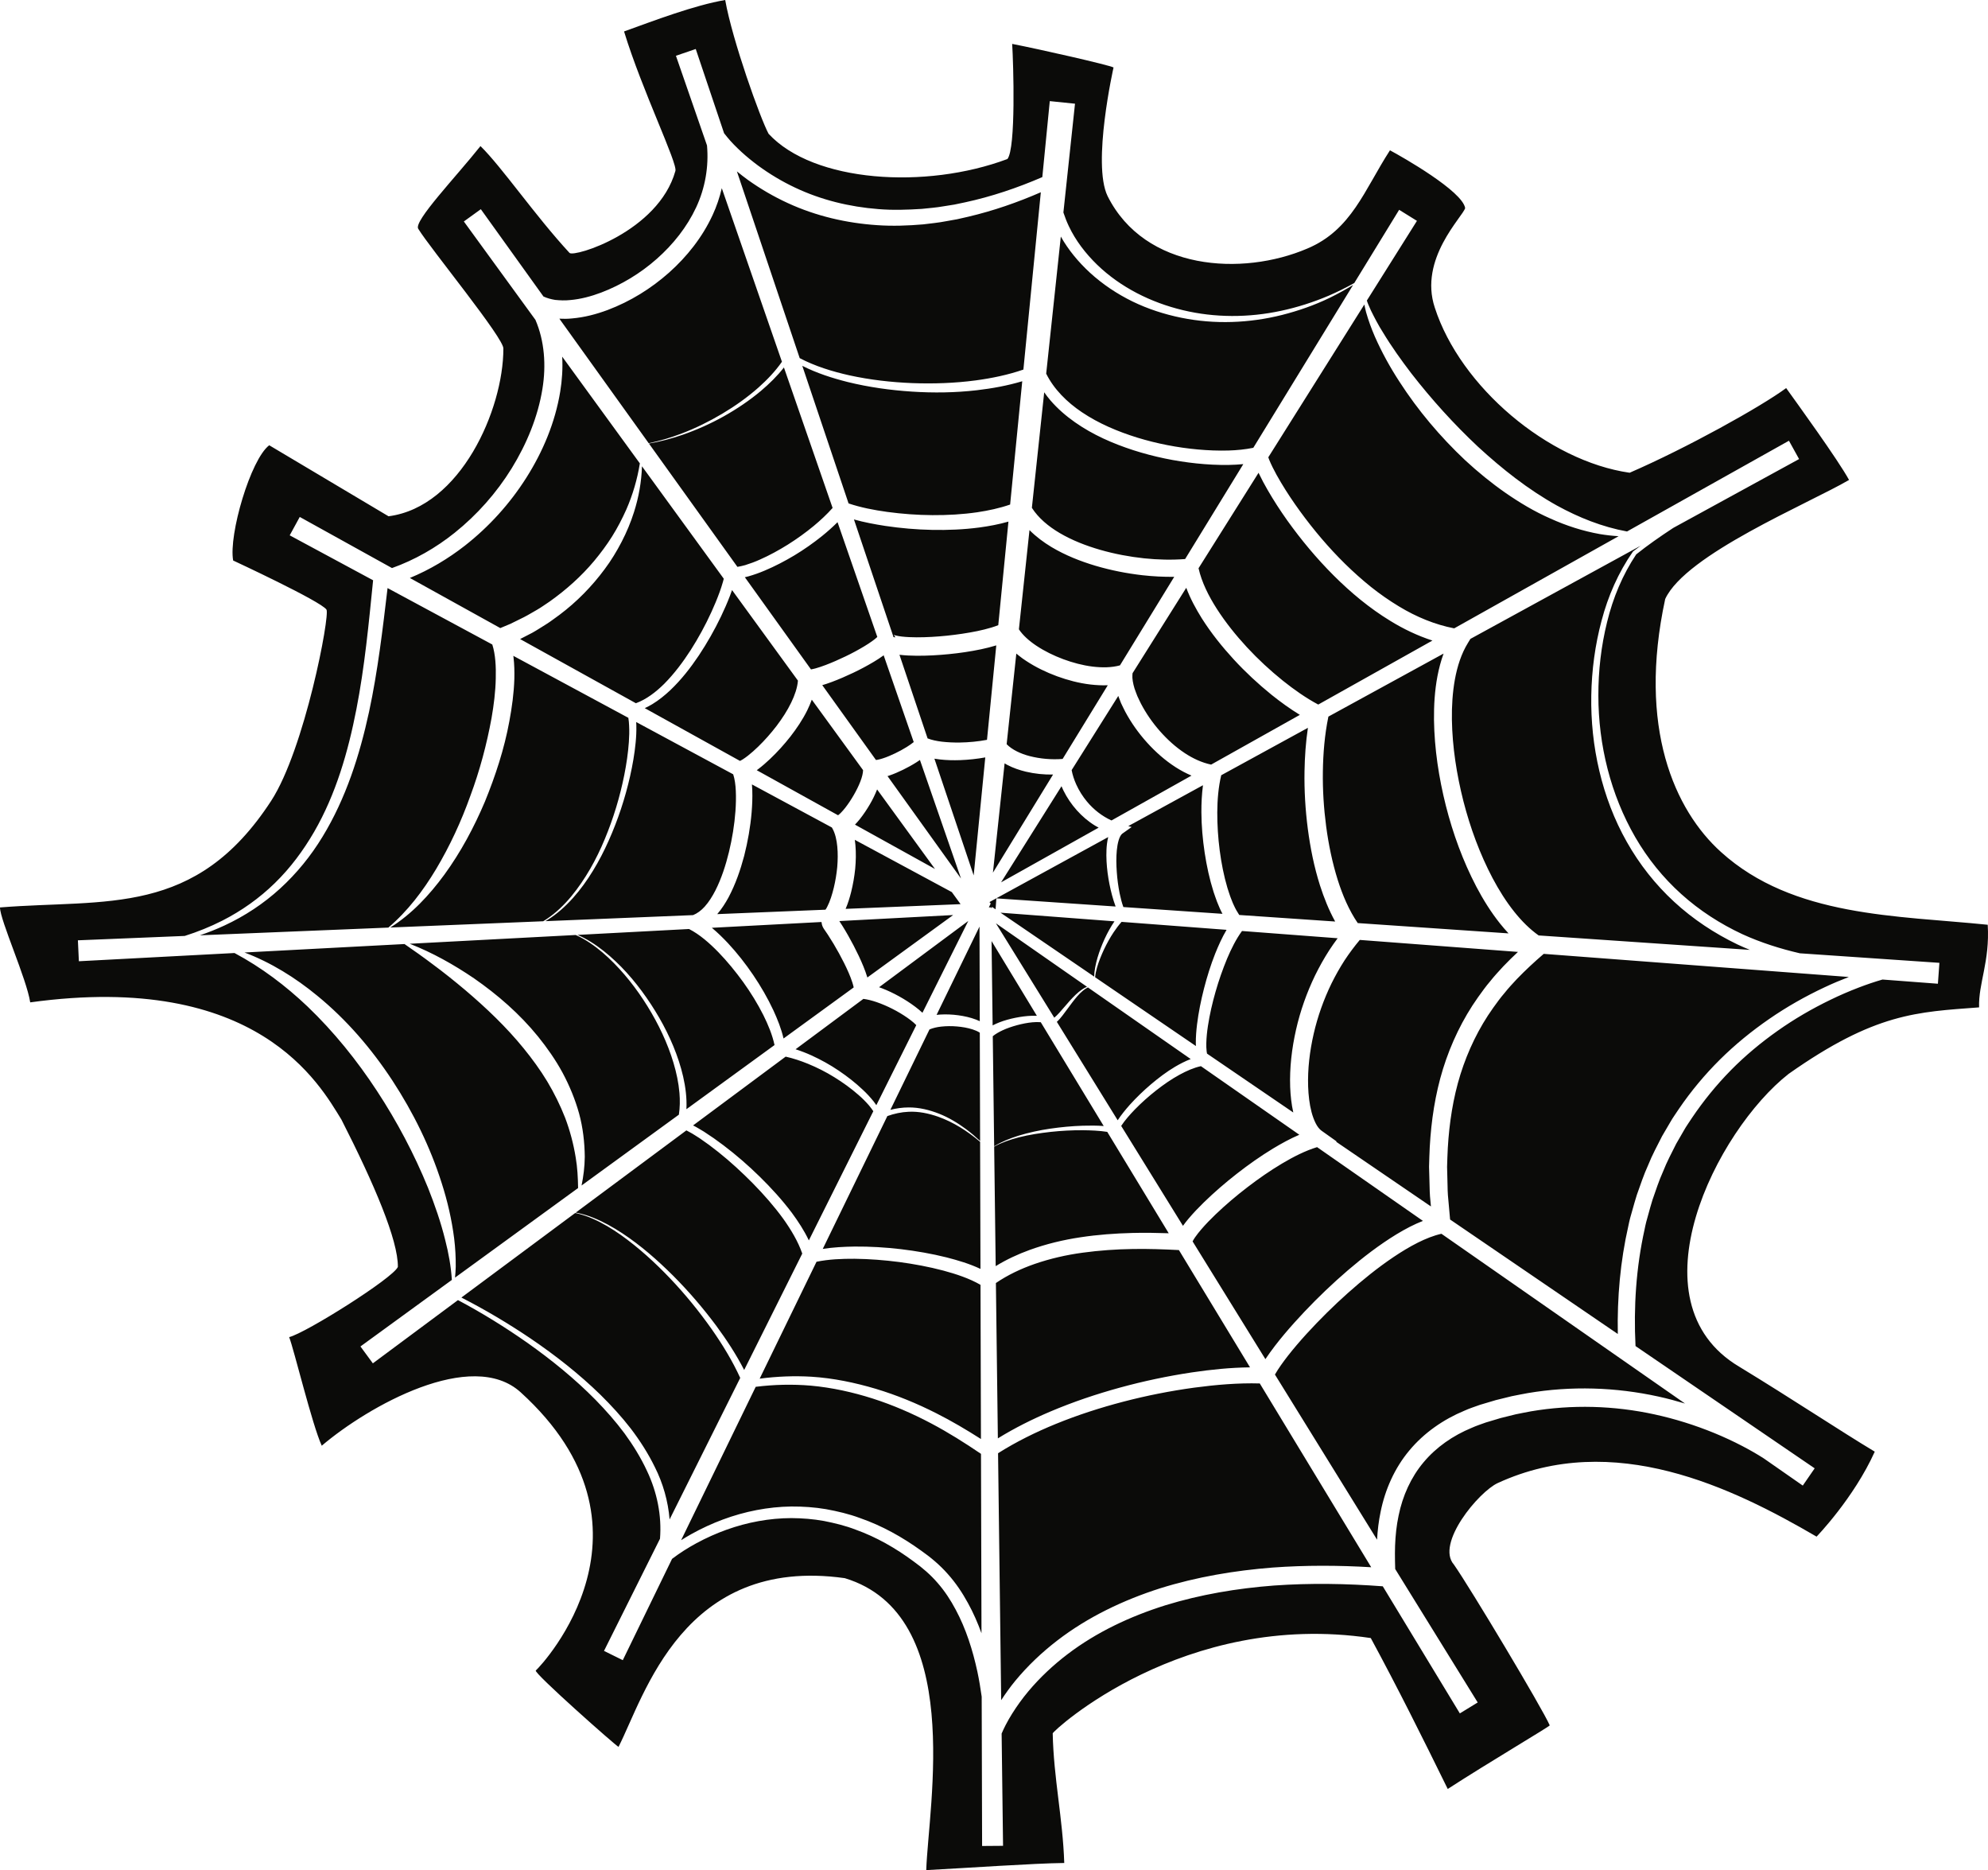
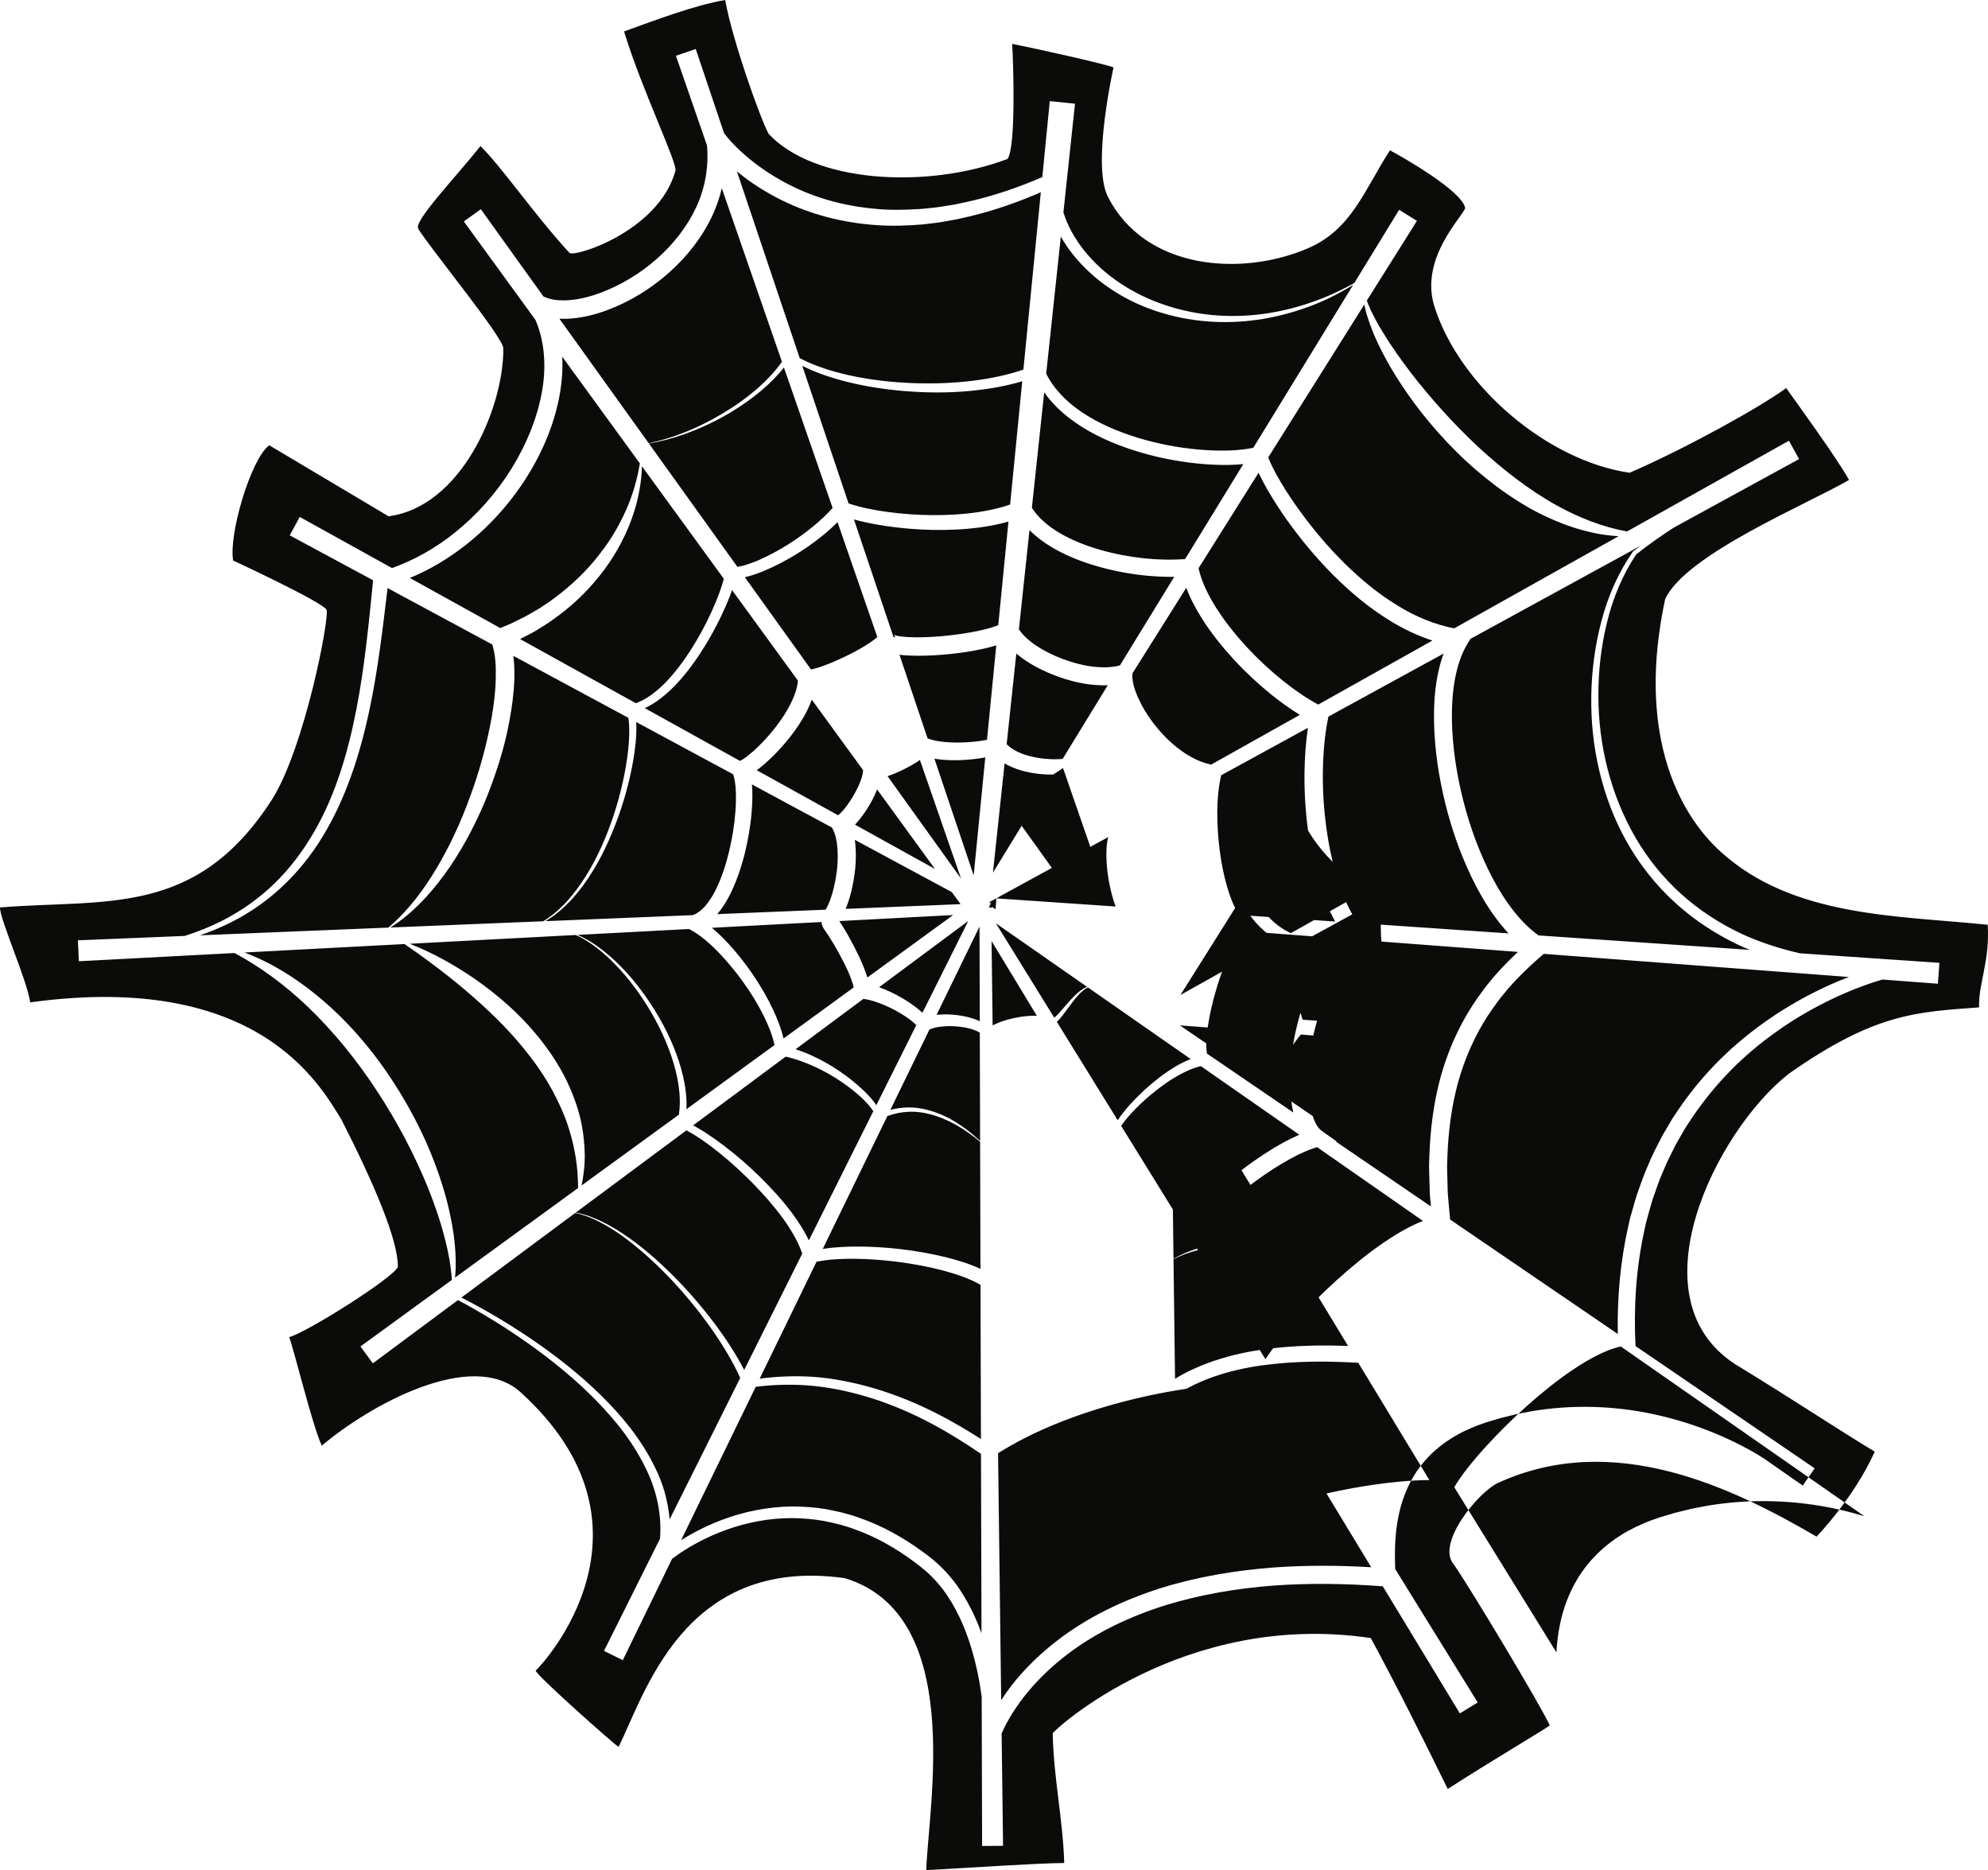
<svg xmlns="http://www.w3.org/2000/svg" xmlns:ns1="http://sodipodi.sourceforge.net/DTD/sodipodi-0.dtd" xmlns:ns2="http://www.inkscape.org/namespaces/inkscape" version="1.1" x="0" y="0" width="560.832" height="527.436" viewBox="0 0 560.832 527.436" id="svg30671" ns1:docname="spider-web-art-publicdomainvectors.svg" ns2:version="0.92.4 (5da689c313, 2019-01-14)">
  <defs id="defs30675" />
  <ns1:namedview pagecolor="#ffffff" bordercolor="#666666" borderopacity="1" objecttolerance="10" gridtolerance="10" guidetolerance="10" ns2:pageopacity="0" ns2:pageshadow="2" ns2:window-width="1785" ns2:window-height="934" id="namedview30673" showgrid="false" fit-margin-top="0" fit-margin-left="0" fit-margin-right="0" fit-margin-bottom="0" ns2:pagecheckerboard="true" ns2:zoom="0.41114983" ns2:cx="280.5" ns2:cy="241.142" ns2:window-x="0" ns2:window-y="23" ns2:window-maximized="0" ns2:current-layer="svg30671" />
  <g id="Layer_1" transform="translate(0,-0.706)">
-     <path d="m 239.621,106.563 c 5.831,1.276 11.796,1.957 17.765,2.194 5.968,0.221 11.961,0.017 17.858,-0.764 4.587,-0.617 9.148,-1.562 13.464,-3.055 l 4.917,-50.01 c -6.591,2.871 -13.425,5.244 -20.471,6.899 l -3.143,0.715 c -1.055,0.21 -2.119,0.377 -3.178,0.567 -2.111,0.418 -4.266,0.606 -6.404,0.878 -4.301,0.366 -8.637,0.527 -12.967,0.222 -8.647,-0.573 -17.275,-2.566 -25.211,-6.226 -3.968,-1.819 -7.758,-4.028 -11.316,-6.577 -1.038,-0.756 -2.051,-1.546 -3.047,-2.358 l 17.715,52.665 c 4.361,2.288 9.175,3.765 14.018,4.85 m 95.684,237.847 c 1.376,-1.629 2.821,-3.13 4.305,-4.581 2.976,-2.891 6.095,-5.583 9.346,-8.117 3.249,-2.535 6.622,-4.919 10.181,-7.08 2.366,-1.421 4.798,-2.769 7.414,-3.886 L 338.79,301.404 c -2.023,0.428 -4.07,1.35 -6.013,2.403 -2.32,1.258 -4.525,2.799 -6.635,4.452 -2.107,1.658 -4.125,3.45 -5.997,5.37 -1.394,1.45 -2.772,2.991 -3.846,4.625 l 17.429,28.18 c 0.511,-0.707 1.033,-1.389 1.577,-2.024 m -16.581,-32.106 c 1.865,-2.066 3.871,-3.991 5.989,-5.795 2.124,-1.798 4.351,-3.491 6.783,-4.937 1.396,-0.817 2.854,-1.579 4.416,-2.173 l -29.003,-20.206 c -0.511,0.244 -0.98,0.57 -1.418,0.931 -1.15,0.954 -2.094,2.141 -3.013,3.334 -0.923,1.198 -1.788,2.444 -2.739,3.667 -0.479,0.607 -0.969,1.212 -1.594,1.776 l 17.168,27.76 c 1.024,-1.567 2.199,-2.979 3.411,-4.357 m 40.949,67.985 c 1.743,-2.264 3.575,-4.422 5.461,-6.526 3.778,-4.199 7.755,-8.194 11.937,-11.983 4.188,-3.781 8.555,-7.386 13.272,-10.615 2.36,-1.611 4.804,-3.132 7.407,-4.465 1.185,-0.601 2.407,-1.16 3.673,-1.659 l -29.86,-20.803 c -3.334,1.016 -6.687,2.724 -9.885,4.626 -3.365,2.006 -6.621,4.264 -9.76,6.674 -3.142,2.406 -6.168,4.979 -9.01,7.694 -1.415,1.36 -2.784,2.764 -4.026,4.212 -0.63,0.721 -1.2,1.461 -1.717,2.191 -0.283,0.394 -0.534,0.82 -0.723,1.188 l 20.538,33.207 c 0.861,-1.302 1.771,-2.516 2.693,-3.741 M 298.939,151.035 c 3.528,2.071 7.453,3.596 11.48,4.756 4.034,1.153 8.196,1.941 12.383,2.386 3.85,0.399 7.734,0.495 11.532,0.2 l 16.413,-26.774 c -1.367,0.13 -2.728,0.207 -4.084,0.23 -3.067,0.049 -6.111,-0.114 -9.133,-0.428 -6.041,-0.633 -12.001,-1.867 -17.787,-3.723 -5.771,-1.869 -11.426,-4.33 -16.486,-7.882 -2.524,-1.772 -4.896,-3.815 -6.94,-6.194 -0.617,-0.717 -1.191,-1.478 -1.739,-2.258 l -3.478,32.58 c 1.83,2.875 4.676,5.246 7.839,7.107 m 6.27,-34.073 c 4.736,3.19 10.123,5.459 15.648,7.173 5.541,1.698 11.285,2.811 17.058,3.338 2.886,0.262 5.782,0.377 8.65,0.294 2.384,-0.068 4.754,-0.308 7.001,-0.764 l 28.148,-45.919 c -2.143,1.3 -4.34,2.516 -6.599,3.621 -4.274,2.077 -8.793,3.648 -13.411,4.821 -9.241,2.329 -19.053,2.716 -28.496,0.787 -4.716,-0.959 -9.346,-2.457 -13.707,-4.573 -4.351,-2.13 -8.441,-4.846 -12.043,-8.15 -3.187,-2.941 -6.03,-6.334 -8.191,-10.163 l -4.128,38.664 c 2.19,4.414 5.878,8.053 10.07,10.871 m 52.843,13.411 c 0.288,0.7 0.607,1.41 0.963,2.122 0.71,1.421 1.484,2.84 2.322,4.231 1.658,2.791 3.481,5.509 5.401,8.154 3.848,5.287 8.09,10.301 12.737,14.87 2.328,2.279 4.753,4.449 7.278,6.479 2.537,2.014 5.185,3.867 7.934,5.522 4.854,2.943 10.123,5.124 15.556,6.173 l 46.381,-25.99 c -1.776,-0.101 -3.553,-0.307 -5.314,-0.601 -4.799,-0.855 -9.491,-2.369 -13.938,-4.386 -4.484,-1.958 -8.684,-4.484 -12.682,-7.254 -3.995,-2.782 -7.761,-5.866 -11.324,-9.156 -7.058,-6.645 -13.343,-14.078 -18.58,-22.198 -2.637,-4.045 -4.978,-8.29 -6.932,-12.72 -0.964,-2.217 -1.798,-4.506 -2.46,-6.837 -0.184,-0.72 -0.355,-1.454 -0.497,-2.193 l -27.097,43.09 c 0.081,0.228 0.174,0.467 0.252,0.694 m -60.633,157.355 c 0.484,-0.394 0.957,-0.872 1.413,-1.37 1.008,-1.107 1.975,-2.295 3.001,-3.436 1.04,-1.129 2.12,-2.251 3.405,-3.135 0.444,-0.302 0.917,-0.57 1.417,-0.771 l -25.698,-17.903 z m -45.126,-107.91 c 0.072,0.037 0.211,0.071 0.337,0.103 0.499,0.141 1.152,0.242 1.801,0.32 1.321,0.15 2.731,0.202 4.145,0.211 2.837,0.01 5.726,-0.171 8.591,-0.463 2.866,-0.302 5.723,-0.72 8.512,-1.286 1.388,-0.291 2.759,-0.625 4.071,-1.025 0.642,-0.196 1.274,-0.412 1.871,-0.647 l 2.871,-29.213 c -2.709,0.774 -5.46,1.29 -8.204,1.659 -4.445,0.585 -8.896,0.766 -13.33,0.678 -4.434,-0.089 -8.848,-0.47 -13.23,-1.124 -2.959,-0.462 -5.883,-0.992 -8.819,-1.821 l 11.165,33.188 0.472,0.064 c -0.035,-0.165 -0.115,-0.331 -0.227,-0.464 l -0.088,-0.094 -0.025,-0.04 -0.059,-0.068 c -0.146,-0.101 -0.085,-0.069 -0.064,-0.06 l 0.21,0.082 m 44.785,39.337 c -2.572,0.048 -5.125,-0.212 -7.666,-0.807 -1.79,-0.43 -3.575,-1.032 -5.297,-1.937 -0.238,-0.126 -0.473,-0.274 -0.708,-0.414 l -3.291,30.83 z m -50.593,-31.78 c -1.905,1.135 -3.826,2.159 -5.793,3.089 -1.966,0.932 -3.957,1.802 -6.022,2.576 l -1.573,0.556 -1.129,0.345 15.146,21.107 0.125,-0.018 0.323,-0.042 0.765,-0.176 0.819,-0.246 c 1.113,-0.364 2.258,-0.856 3.373,-1.39 1.115,-0.539 2.223,-1.128 3.255,-1.778 0.709,-0.439 1.414,-0.927 1.997,-1.4 l -8.481,-24.469 c -0.936,0.688 -1.863,1.285 -2.805,1.846 m 62.453,46.197 c -1.93,-1.176 -3.659,-2.66 -5.16,-4.334 -1.5,-1.678 -2.772,-3.554 -3.777,-5.583 -0.193,-0.393 -0.368,-0.798 -0.542,-1.202 l -17.043,27.102 27.524,-15.425 c -0.336,-0.181 -0.675,-0.359 -1.002,-0.558 m -0.25,42.58 c 0.004,-0.873 0.113,-1.74 0.266,-2.596 0.345,-1.866 0.904,-3.684 1.579,-5.455 0.681,-1.77 1.467,-3.503 2.402,-5.174 0.453,-0.806 0.934,-1.603 1.467,-2.374 l -32.145,-2.435 z m 2.759,-7.663 c -0.777,1.678 -1.488,3.399 -1.992,5.183 -0.239,0.87 -0.441,1.756 -0.513,2.654 l 28.436,19.402 c -0.011,-0.276 -0.028,-0.554 -0.028,-0.827 -0.01,-1.783 0.133,-3.52 0.341,-5.241 0.426,-3.437 1.109,-6.807 1.964,-10.135 0.856,-3.326 1.877,-6.614 3.15,-9.836 0.923,-2.283 1.923,-4.548 3.22,-6.739 l -29.617,-2.245 c -0.815,0.911 -1.565,1.919 -2.261,2.959 -1.014,1.527 -1.906,3.154 -2.7,4.825 m 4.419,-15.794 c 0.271,1.297 0.601,2.615 1.042,3.83 l 27.959,1.912 c -0.123,-0.242 -0.244,-0.484 -0.368,-0.727 -0.461,-0.885 -0.775,-1.793 -1.168,-2.691 -0.348,-0.904 -0.641,-1.818 -0.962,-2.728 -1.163,-3.657 -1.957,-7.376 -2.527,-11.126 -0.563,-3.751 -0.897,-7.537 -0.919,-11.353 -0.014,-2.533 0.115,-5.082 0.444,-7.643 l -21.066,11.524 0.936,0.273 -2.637,1.869 c -0.352,0.249 -0.784,1.015 -1.024,1.88 -0.26,0.867 -0.418,1.834 -0.514,2.817 -0.191,1.974 -0.161,4.027 -0.009,6.066 0.138,2.043 0.41,4.089 0.813,6.097 m 20.266,-33.242 c -1.558,-0.657 -3.042,-1.451 -4.435,-2.342 -3.048,-1.954 -5.729,-4.343 -8.107,-6.972 -2.378,-2.636 -4.444,-5.53 -6.142,-8.691 -0.42,-0.794 -0.796,-1.621 -1.193,-2.432 -0.27,-0.67 -0.535,-1.342 -0.782,-2.028 l -13.155,20.917 c 0.255,1.357 0.703,2.728 1.294,4.036 0.779,1.727 1.803,3.362 3.022,4.828 1.887,2.265 4.253,4.116 6.921,5.336 z m 63.875,131.709 c -2.356,1.182 -4.653,2.581 -6.894,4.087 -4.485,3.016 -8.742,6.468 -12.83,10.104 -4.085,3.642 -7.992,7.506 -11.682,11.541 -1.839,2.022 -3.622,4.091 -5.288,6.219 -1.327,1.712 -2.639,3.509 -3.643,5.266 l 28.808,46.576 c 0.152,-2.627 0.455,-5.264 1.006,-7.875 1.252,-6.222 3.939,-12.332 8.12,-17.311 4.157,-4.995 9.639,-8.753 15.481,-11.181 1.447,-0.659 2.949,-1.14 4.436,-1.672 l 4.447,-1.323 4.505,-1.108 c 1.518,-0.292 3.031,-0.615 4.554,-0.88 12.207,-2.057 24.799,-1.673 36.85,0.985 2.52,0.554 5.013,1.224 7.483,1.963 l -68.721,-47.878 c -2.199,0.496 -4.449,1.397 -6.632,2.487 m -95.175,-1.5 c 4.855,-0.737 9.74,-1.093 14.612,-1.216 3.421,-0.092 6.864,-0.032 10.26,0.082 l -17.339,-28.591 c -2.225,-0.348 -4.576,-0.44 -6.874,-0.467 -3.035,-0.019 -6.077,0.145 -9.1,0.471 -3.021,0.341 -6.037,0.794 -8.99,1.543 -2.389,0.623 -4.76,1.423 -6.938,2.613 l 0.429,33.703 c 3.042,-1.867 6.279,-3.367 9.59,-4.57 4.673,-1.685 9.496,-2.849 14.35,-3.568 m -8.558,-30.631 c 3.046,-0.447 6.117,-0.733 9.201,-0.833 1.962,-0.046 3.912,-0.068 5.89,0.09 l -17.757,-29.28 c -0.757,-0.069 -1.581,-0.047 -2.358,0.024 -1.449,0.134 -2.901,0.429 -4.319,0.807 -1.415,0.387 -2.816,0.854 -4.118,1.462 -1.003,0.466 -1.979,1.028 -2.744,1.657 l 0.393,31.035 c 2.11,-1.293 4.447,-2.219 6.809,-2.966 2.942,-0.899 5.958,-1.552 9.003,-1.996 m 19.665,73.032 c 6.665,-1.828 13.433,-3.256 20.275,-4.285 5.418,-0.803 10.867,-1.363 16.428,-1.428 l -20.061,-33.079 c -4.407,-0.219 -8.708,-0.381 -13.046,-0.301 -4.719,0.073 -9.421,0.402 -14.064,1.036 -4.646,0.623 -9.213,1.671 -13.584,3.179 -3.876,1.349 -7.594,3.106 -10.936,5.382 l 0.556,43.811 c 4.739,-2.93 9.728,-5.405 14.823,-7.573 6.381,-2.702 12.946,-4.914 19.609,-6.742 M 258.492,215.73 c -1.216,0.772 -2.454,1.442 -3.727,2.07 -1.28,0.622 -2.578,1.195 -3.989,1.673 l -0.399,0.121 20.735,28.894 -11.591,-33.443 c -0.342,0.234 -0.684,0.46 -1.029,0.685 m -66.16,-92.772 c 3.955,-1.511 7.761,-3.39 11.388,-5.549 3.629,-2.156 7.086,-4.607 10.236,-7.391 2.468,-2.196 4.777,-4.61 6.635,-7.288 L 203.625,53.782 c -0.604,2.608 -1.466,5.151 -2.587,7.567 -2.9,6.267 -7.226,11.724 -12.287,16.236 -5.077,4.506 -10.917,8.129 -17.322,10.549 -3.207,1.195 -6.571,2.09 -10.117,2.387 -1.147,0.122 -2.324,0.127 -3.513,0.064 l 25.203,35.121 c 3.185,-0.65 6.304,-1.593 9.33,-2.748 m 329.236,153.293 -86.071,-6.523 c -2.664,2.286 -5.198,4.64 -7.592,7.121 -1.192,1.287 -2.397,2.564 -3.48,3.938 -1.153,1.322 -2.158,2.75 -3.187,4.163 -4.06,5.69 -7.126,12.053 -9.231,18.743 -2.09,6.704 -3.156,13.724 -3.572,20.783 -0.063,1.771 -0.18,3.539 -0.203,5.311 l 0.135,5.329 c 0.037,0.888 0.01,1.777 0.1,2.664 l 0.24,2.663 0.377,4.211 47.314,32.284 c -0.198,-10.218 0.696,-20.492 2.98,-30.509 0.169,-0.733 0.294,-1.476 0.501,-2.2 l 0.615,-2.173 c 0.426,-1.445 0.79,-2.908 1.268,-4.336 1.013,-2.839 1.949,-5.706 3.212,-8.449 1.114,-2.805 2.564,-5.458 3.923,-8.148 l 2.288,-3.905 c 0.736,-1.318 1.649,-2.525 2.466,-3.792 3.395,-4.984 7.277,-9.632 11.55,-13.874 4.277,-4.24 8.958,-8.051 13.9,-11.459 4.94,-3.412 10.173,-6.379 15.6,-8.921 2.246,-1.069 4.545,-2.023 6.867,-2.921 m -235.125,11.51 c 1.546,-0.309 3.107,-0.525 4.699,-0.572 l 1.2,0.003 0.173,0.013 -12.787,-21.084 0.302,23.785 c 0.61,-0.313 1.224,-0.587 1.84,-0.837 1.5,-0.587 3.03,-0.989 4.573,-1.308 m 50.387,104.321 c -6.676,0.915 -13.313,2.227 -19.843,3.926 -6.528,1.7 -12.96,3.776 -19.188,6.318 -5.64,2.307 -11.117,5.008 -16.239,8.242 l 0.883,69.647 c 1.236,-1.888 2.543,-3.722 3.972,-5.454 3.502,-4.24 7.51,-8.03 11.841,-11.365 8.685,-6.68 18.67,-11.408 28.976,-14.712 10.35,-3.236 21.062,-5.028 31.784,-5.871 9.275,-0.677 18.569,-0.636 27.814,-0.088 l -31.435,-51.836 c -6.103,-0.175 -12.378,0.366 -18.565,1.193 m 151.412,-89.487 c 4.041,-4.1 8.487,-7.805 13.2,-11.136 4.712,-3.335 9.726,-6.253 14.934,-8.766 2.597,-1.272 5.258,-2.411 7.952,-3.448 2.213,-0.846 4.503,-1.637 6.741,-2.274 l 15.629,1.184 0.425,-5.895 -39.366,-2.69 c -5.562,-1.285 -11.016,-3.018 -16.203,-5.381 -6.264,-2.921 -12.126,-6.701 -17.254,-11.325 -5.134,-4.615 -9.518,-10.059 -12.988,-16.05 -6.934,-12 -10.395,-25.98 -10.401,-39.934 -0.015,-6.982 0.783,-13.976 2.468,-20.759 1.644,-6.761 4.356,-13.283 8.207,-19.059 3.261,-2.603 6.701,-4.996 10.201,-7.298 0.121,-0.079 0.246,-0.152 0.367,-0.231 l 35.382,-19.354 -2.862,-5.171 -45.677,25.596 c -7.028,-1.289 -13.635,-3.941 -19.791,-7.323 -8.09,-4.502 -15.416,-10.293 -22.26,-16.587 -6.792,-6.368 -13.076,-13.316 -18.823,-20.708 -2.836,-3.72 -5.573,-7.534 -7.989,-11.545 -1.266,-1.98 -2.338,-4.052 -3.38,-6.155 l -0.705,-1.606 c -0.178,-0.394 -0.311,-0.8 -0.45,-1.206 l 14.133,-22.475 -5.021,-3.118 -12.661,20.655 c -2.35,1.299 -4.749,2.502 -7.208,3.565 -4.336,1.836 -8.825,3.28 -13.407,4.258 -9.156,1.973 -18.722,1.997 -27.757,-0.18 -9.01,-2.155 -17.56,-6.436 -24.151,-12.791 -3.272,-3.175 -6.089,-6.831 -8.012,-10.908 -0.592,-1.25 -1.094,-2.537 -1.524,-3.844 l 3.275,-30.679 -7.115,-0.729 -2.107,21.431 c -7.056,3.049 -14.349,5.511 -21.809,7.119 l -3.026,0.633 c -1.013,0.183 -2.032,0.322 -3.048,0.485 -2.028,0.367 -4.079,0.502 -6.119,0.728 -4.091,0.26 -8.193,0.399 -12.266,0.057 -8.132,-0.632 -16.161,-2.584 -23.5,-6.067 -3.668,-1.73 -7.16,-3.821 -10.422,-6.21 -1.619,-1.208 -3.191,-2.477 -4.673,-3.835 -0.736,-0.684 -1.463,-1.373 -2.155,-2.089 -0.675,-0.696 -1.388,-1.487 -1.906,-2.133 l -0.855,-1.07 -7.991,-23.748 -5.591,1.91 8.767,25.296 c 0.529,5.963 -0.517,12.01 -3.066,17.471 -2.571,5.501 -6.46,10.406 -11.074,14.488 -4.616,4.089 -10.008,7.354 -15.717,9.531 -2.853,1.078 -5.814,1.86 -8.731,2.109 -1.465,0.167 -2.886,0.095 -4.265,-0.042 -1.185,-0.19 -2.301,-0.505 -3.289,-0.964 l -17.666,-24.619 -4.79,3.462 20.194,27.746 c 2.565,5.942 3.058,12.827 1.977,19.452 -1.27,7.888 -4.43,15.513 -8.673,22.418 -4.267,6.911 -9.744,13.099 -16.08,18.176 -5.317,4.262 -11.304,7.68 -17.689,9.957 l -26.021,-14.416 -2.834,5.187 23.526,12.673 c -1.231,12.236 -2.377,24.411 -4.713,36.361 -2.344,12.039 -5.791,23.981 -11.911,34.571 -3.057,5.27 -6.713,10.209 -11.089,14.466 -4.359,4.265 -9.398,7.845 -14.872,10.62 -3.384,1.72 -6.924,3.137 -10.558,4.292 l -30.139,1.235 0.276,5.903 43.907,-2.319 c 7.61,4.07 14.441,9.239 20.593,15.082 7.441,7.125 13.938,15.188 19.589,23.808 5.655,8.617 10.515,17.779 14.417,27.351 1.908,4.8 3.609,9.696 4.846,14.723 0.95,3.675 1.626,7.418 1.869,11.233 l -25.787,18.765 3.5,4.762 24.011,-17.834 c 6.774,3.593 13.326,7.653 19.601,12.059 6.837,4.835 13.359,10.134 19.216,16.073 2.91,2.981 5.671,6.104 8.148,9.43 2.447,3.344 4.622,6.874 6.353,10.597 2.851,5.995 4.204,12.637 3.676,19.138 l -15.795,31.641 5.3,2.613 13.897,-28.57 c 2.124,-1.624 4.489,-3.126 6.889,-4.425 2.742,-1.482 5.593,-2.765 8.523,-3.812 5.861,-2.09 12.044,-3.246 18.234,-3.263 3.092,0.021 6.184,0.26 9.227,0.815 3.03,0.6 6.047,1.329 8.937,2.449 5.836,2.091 11.282,5.22 16.291,8.923 2.571,1.849 4.816,3.782 6.805,6.089 2,2.275 3.681,4.847 5.117,7.556 2.907,5.414 4.796,11.397 6.116,17.489 0.494,2.325 0.877,4.676 1.211,7.038 l 0.117,42.116 5.91,-0.046 -0.401,-31.662 c 0.329,-0.78 0.73,-1.625 1.131,-2.403 0.583,-1.112 1.198,-2.216 1.882,-3.284 1.351,-2.144 2.846,-4.213 4.482,-6.172 3.275,-3.917 7.039,-7.437 11.123,-10.544 8.188,-6.224 17.676,-10.664 27.552,-13.767 9.913,-3.05 20.247,-4.786 30.658,-5.579 10.194,-0.724 20.465,-0.556 30.698,0.217 l 21.739,35.845 5.04,-3.086 -23.275,-37.632 -0.057,-2.208 c -0.03,-1.472 -0.027,-2.922 0.021,-4.367 0.109,-2.883 0.406,-5.738 0.999,-8.512 1.132,-5.555 3.476,-10.78 7.051,-15.028 3.564,-4.254 8.279,-7.519 13.535,-9.691 1.293,-0.59 2.659,-1.028 4.002,-1.516 l 4.2,-1.258 4.256,-1.055 c 1.435,-0.278 2.865,-0.587 4.303,-0.84 11.528,-1.963 23.423,-1.631 34.875,0.87 5.727,1.248 11.347,3.01 16.779,5.231 2.714,1.112 5.38,2.344 7.975,3.698 2.053,1.073 4.133,2.251 6.038,3.476 l 11.004,7.666 3.355,-4.865 -50.54,-34.485 c -0.559,-11.042 0.168,-22.135 2.548,-32.871 0.157,-0.702 0.271,-1.416 0.465,-2.108 l 0.577,-2.079 c 0.399,-1.381 0.736,-2.782 1.185,-4.147 0.954,-2.711 1.825,-5.454 3.015,-8.072 1.044,-2.681 2.414,-5.209 3.689,-7.781 l 2.155,-3.729 c 0.693,-1.26 1.559,-2.411 2.328,-3.623 3.216,-4.756 6.851,-9.236 10.891,-13.337 m 2.389,83.56 c 15.102,9.194 28.399,18.058 38.25,23.968 -5.91,13.133 -16.417,23.968 -16.417,23.968 -23.64,-13.79 -57.255,-30.165 -89.961,-15.104 -5.335,2.457 -17.581,17.108 -12.328,23.018 4.596,6.566 24.864,40.396 27.014,45.308 0.108,0.246 -17.192,10.44 -28.777,17.945 -7.042,-14.343 -14.093,-28.498 -21.71,-42.562 -52.861,-7.88 -89.729,26.225 -89.729,26.882 0.257,12.636 2.84,23.919 3.256,36.555 -8.53,0.09 -27.268,1.402 -38.935,2.009 0.611,-18.293 10.997,-72.053 -22.982,-82.341 -45.638,-6.403 -56.543,33.338 -63.827,47.584 -0.642,-0.19 -24.001,-20.88 -23.344,-21.536 1.998,-1.785 37.788,-40.276 -4.269,-78.471 -13.811,-12.543 -42.975,3.905 -56.108,15.068 -2.693,-5.836 -7.883,-27.341 -9.196,-30.625 4.743,-1.185 29.33,-16.651 30.666,-19.799 0.092,-7.546 -6.709,-23.484 -15.924,-41.554 C 90.242,306.642 72.767,274.562 8.523,283.409 7.52,276.797 0,260.187 0,256.637 c 30.042,-2.409 55.164,2.754 76.505,-30.078 9.449,-14.538 16.64,-52.367 15.592,-53.926 -1.597,-2.372 -26.321,-13.844 -26.321,-13.844 -1.314,-7.223 4.925,-28.564 10.178,-32.504 l 33.653,20.028 c 20.357,-2.627 32.395,-30.152 32.395,-47.225 0.493,-2.627 -20.668,-28.354 -24.022,-33.872 -1.314,-2.16 10.618,-14.573 17.565,-23.311 6.063,5.939 15.337,19.535 25.121,30.131 1.313,1.313 25.035,-5.995 29.858,-23.079 0.784,-1.956 -9.425,-22.828 -14.474,-39.383 8.349,-3.006 19.831,-7.397 28.533,-8.868 2.027,11.44 9.922,33.465 12.241,37.732 12.693,13.736 44.318,15.761 67.373,7.116 2.435,-2.956 1.693,-26.904 1.345,-32.468 7.655,1.488 27.009,5.872 28.597,6.646 0,0 -6.117,27.139 -1.683,36.267 10.507,21.013 37.979,22.678 56.365,14.798 12.477,-5.253 16.076,-16.539 23.299,-27.702 3.611,1.931 20.444,11.516 21.213,16.294 -0.618,2.401 -13.156,14.309 -8.56,28.098 7.223,22.326 31.981,43.265 54.964,46.549 16.252,-7.059 36.967,-18.586 44.154,-23.877 2.856,3.981 14.674,20.271 17.739,25.91 -11.479,6.703 -46.039,20.967 -51.864,33.573 -7.825,36.252 2.642,59.573 15.775,71.393 20.356,18.386 49.601,17.859 75.211,20.486 0.63,10.387 -2.653,16.514 -2.435,23.299 -17.484,1.324 -29.272,1.524 -53.733,18.761 -20.355,15.924 -44.817,64.188 -13.953,82.574 m -209.773,-128.991 0.223,-3.086 33.642,2.299 c -0.398,-1.047 -0.706,-2.106 -1.007,-3.171 -0.558,-2.088 -0.975,-4.203 -1.257,-6.347 -0.272,-2.144 -0.412,-4.314 -0.312,-6.541 0.057,-1.113 0.174,-2.241 0.459,-3.408 l 0.034,-0.12 -33.403,18.272 -0.029,0.267 0.307,0.151 -0.559,1.149 0.652,-0.004 0.002,0.287 0.282,-0.408 z m -118.45,69.993 c -0.62,-3.839 -1.614,-7.566 -2.962,-11.151 -1.398,-3.568 -3.095,-6.997 -5.058,-10.281 -1.98,-3.276 -4.249,-6.385 -6.681,-9.37 -4.866,-5.979 -10.517,-11.366 -16.489,-16.434 -3,-2.52 -6.071,-4.992 -9.255,-7.335 -2.555,-1.937 -5.185,-3.79 -7.852,-5.627 l -45.133,2.385 c 7.415,2.795 14.331,7.096 20.483,12.158 8.327,6.796 15.392,15.047 21.263,23.997 5.858,8.963 10.631,18.649 13.871,28.854 1.641,5.091 2.851,10.331 3.526,15.642 0.326,2.654 0.474,5.338 0.443,8.007 -0.029,1.015 -0.101,2.027 -0.199,3.036 l 34.719,-25.264 c -0.045,-2.921 -0.194,-5.791 -0.676,-8.617 M 143.97,176.662 c 1.285,-0.594 2.528,-1.274 3.811,-1.878 1.264,-0.64 2.465,-1.396 3.704,-2.087 1.234,-0.702 2.37,-1.557 3.563,-2.328 4.629,-3.282 8.915,-7.093 12.579,-11.471 1.821,-2.193 3.537,-4.487 5.06,-6.916 1.527,-2.425 2.837,-4.983 4.021,-7.614 1.789,-4.112 3.079,-8.47 3.799,-12.972 l -21.906,-30.098 c 0.184,3.32 -0.028,6.636 -0.561,9.869 -1.434,8.722 -4.892,16.903 -9.528,24.229 -4.642,7.336 -10.535,13.853 -17.365,19.207 -4.728,3.688 -9.95,6.807 -15.523,9.111 l 25.511,14.134 z m -20.96,69.188 c 3.906,-6.554 7.121,-13.508 9.681,-20.682 2.653,-7.138 4.626,-14.524 5.98,-21.952 0.646,-3.715 1.115,-7.464 1.188,-11.156 0.086,-3.332 -0.075,-6.765 -0.978,-9.58 l -29.546,-15.917 c -1.376,11.615 -2.743,23.331 -5.219,34.894 -2.653,12.223 -6.522,24.414 -13.128,35.238 -3.28,5.403 -7.312,10.367 -11.978,14.625 -4.665,4.262 -9.991,7.767 -15.686,10.41 -2.264,1.053 -4.583,1.969 -6.939,2.77 l 53.172,-2.178 c 5.482,-4.67 9.808,-10.406 13.453,-16.472 m 153.742,-62.022 c -3.015,0.633 -6.028,1.07 -9.057,1.369 -3.03,0.295 -6.063,0.476 -9.152,0.453 -1.547,-0.015 -3.103,-0.075 -4.726,-0.265 l -0.07,-0.01 7.936,23.584 c 1.14,0.45 2.597,0.762 4.069,0.932 1.623,0.186 3.306,0.253 4.988,0.235 2.579,-0.04 5.181,-0.283 7.702,-0.761 l 2.618,-26.637 c -1.441,0.437 -2.875,0.793 -4.308,1.1 M 200.765,375.56 c -3.551,-5.03 -7.461,-9.821 -11.711,-14.293 -4.258,-4.461 -8.834,-8.643 -13.86,-12.225 -2.52,-1.775 -5.17,-3.385 -7.996,-4.623 -1.405,-0.641 -2.878,-1.112 -4.374,-1.489 -0.188,-0.041 -0.379,-0.071 -0.568,-0.106 l -32.093,23.836 c 6.736,3.44 13.225,7.305 19.495,11.531 6.986,4.747 13.681,9.976 19.759,15.911 3.021,2.981 5.906,6.12 8.52,9.498 2.585,3.396 4.916,7.015 6.806,10.888 2.295,4.552 3.736,9.605 4.156,14.752 l 19.924,-39.912 c -2.191,-4.814 -5.001,-9.393 -8.058,-13.768 m 64.418,-160.656 c -0.523,-0.062 -1.047,-0.135 -1.577,-0.22 l 11.077,32.923 3.271,-33.282 c -2.351,0.421 -4.715,0.676 -7.098,0.767 -1.875,0.065 -3.759,0.027 -5.673,-0.188 m -2.498,187.252 c -5.284,-2.798 -10.786,-5.181 -16.465,-7.003 -5.681,-1.811 -11.533,-3.102 -17.472,-3.644 -5.181,-0.439 -10.394,-0.316 -15.558,0.329 l -21.043,43.26 c 0.956,-0.6 1.92,-1.182 2.911,-1.736 2.855,-1.588 5.828,-2.966 8.896,-4.103 6.136,-2.269 12.666,-3.574 19.251,-3.666 3.289,-0.019 6.587,0.2 9.835,0.754 3.232,0.597 6.456,1.343 9.538,2.494 6.224,2.152 12.003,5.392 17.295,9.21 2.638,1.842 5.292,4.057 7.497,6.573 2.244,2.499 4.111,5.29 5.697,8.198 1.512,2.745 2.761,5.6 3.819,8.515 l -0.142,-50.592 c -4.59,-3.11 -9.204,-6.027 -14.059,-8.589 m -64.139,-82.312 c 0.942,0.629 1.896,1.244 2.826,1.89 l 2.736,1.998 c 3.601,2.725 7.008,5.687 10.231,8.848 3.221,3.164 6.279,6.51 9.028,10.15 1.791,2.438 3.484,5.004 4.818,7.811 l 18.187,-36.435 c -0.369,-0.564 -0.805,-1.116 -1.232,-1.644 -0.907,-1.04 -1.889,-2.034 -2.953,-2.949 -2.106,-1.851 -4.404,-3.501 -6.795,-4.983 -2.39,-1.488 -4.911,-2.755 -7.493,-3.814 -2.045,-0.828 -4.136,-1.526 -6.257,-2.002 l -26.118,19.4 0.043,0.021 c 1.048,0.508 1.982,1.142 2.979,1.709 m 36.33,-85.399 -0.199,-0.36 -22.549,-12.148 c 0.042,0.538 0.069,1.07 0.096,1.603 0.074,2.133 -0.013,4.224 -0.186,6.296 -0.35,4.144 -1.077,8.214 -2.093,12.228 -1.067,4.002 -2.419,7.955 -4.414,11.723 -0.891,1.641 -1.918,3.247 -3.193,4.734 l 30.524,-1.248 c 0.075,-0.113 0.151,-0.224 0.235,-0.332 l 0.287,-0.532 c 0.785,-1.503 1.368,-3.436 1.834,-5.32 0.459,-1.907 0.78,-3.864 0.972,-5.821 0.166,-1.956 0.196,-3.913 0.017,-5.788 -0.175,-1.86 -0.584,-3.685 -1.331,-5.035 m 72.721,-40.687 c -3.261,-0.386 -6.389,-1.225 -9.415,-2.326 -3.022,-1.116 -5.944,-2.514 -8.696,-4.329 -0.686,-0.457 -1.375,-0.91 -2.022,-1.459 l -0.753,-0.603 -2.728,25.555 c 1.553,1.586 3.984,2.709 6.517,3.365 2.979,0.76 6.21,1.04 9.276,0.792 l 12.741,-20.784 c -1.67,0.071 -3.315,-0.028 -4.92,-0.211 M 218.501,295.45 c -0.609,-2.858 -1.787,-5.701 -3.136,-8.417 -1.639,-3.25 -3.568,-6.383 -5.708,-9.357 -2.15,-2.965 -4.474,-5.81 -6.997,-8.417 -2.516,-2.576 -5.292,-5.015 -8.235,-6.519 l -0.039,-0.021 -31.461,1.662 c 0.617,0.262 1.224,0.546 1.816,0.857 2.634,1.393 5.052,3.168 7.299,5.12 4.5,3.917 8.309,8.577 11.58,13.558 3.266,4.989 6.012,10.351 7.887,16.065 0.933,2.855 1.646,5.801 1.98,8.824 0.17,1.559 0.237,3.144 0.157,4.732 z m -40.75,-75.815 c -1.411,6.236 -3.427,12.321 -6.029,18.148 -1.295,2.915 -2.759,5.758 -4.429,8.479 -1.662,2.724 -3.526,5.332 -5.657,7.711 -2.129,2.375 -4.526,4.537 -7.241,6.216 -0.177,0.111 -0.359,0.213 -0.539,0.319 l 41.663,-1.706 c 1.175,-0.47 2.298,-1.303 3.285,-2.398 1.172,-1.304 2.16,-2.892 3.02,-4.562 1.702,-3.369 2.904,-7.087 3.825,-10.856 0.907,-3.779 1.549,-7.648 1.827,-11.509 0.137,-1.93 0.19,-3.859 0.1,-5.737 -0.072,-1.67 -0.304,-3.373 -0.737,-4.651 l -27.363,-14.741 c 0.017,0.312 0.033,0.625 0.041,0.934 0.045,1.643 -0.043,3.261 -0.196,4.864 -0.31,3.209 -0.867,6.37 -1.57,9.489 m 58.694,41.011 0.009,-0.007 0.018,-0.024 z m -3.712,2.478 -0.212,-0.304 c -0.115,-0.161 -0.308,-0.468 -0.418,-0.718 -0.197,-0.428 -0.304,-0.889 -0.357,-1.357 l -30.927,1.634 c 1.63,1.349 3.108,2.816 4.532,4.317 2.63,2.823 4.99,5.846 7.138,9.009 2.144,3.165 4.065,6.483 5.698,9.964 1.16,2.528 2.209,5.143 2.86,7.928 l 19.781,-14.393 -0.029,-0.176 c -0.112,-0.418 -0.198,-0.83 -0.361,-1.284 -0.274,-0.886 -0.657,-1.809 -1.041,-2.72 -0.796,-1.829 -1.72,-3.649 -2.698,-5.436 -0.981,-1.785 -2.024,-3.546 -3.127,-5.229 -0.275,-0.422 -0.553,-0.834 -0.839,-1.235 m 76.372,-102.833 c -4.308,-1.282 -8.546,-2.952 -12.507,-5.317 -2.177,-1.314 -4.301,-2.879 -6.169,-4.758 l -2.987,27.975 c 1.086,1.675 2.922,3.299 4.908,4.618 2.325,1.546 4.921,2.811 7.602,3.812 2.684,0.99 5.478,1.748 8.267,2.086 2.68,0.33 5.397,0.303 7.735,-0.346 l 15.306,-24.968 c -3.013,0.037 -6.007,-0.121 -8.978,-0.451 -4.454,-0.51 -8.86,-1.379 -13.177,-2.651 m -51.838,-49.136 c -6.09,-0.396 -12.155,-1.241 -18.09,-2.697 -4.391,-1.104 -8.764,-2.508 -12.843,-4.573 l 13.054,38.802 c 3.4,1.157 7.179,1.884 10.904,2.398 4.214,0.572 8.479,0.884 12.73,0.911 4.252,0.027 8.5,-0.206 12.661,-0.811 3.175,-0.469 6.317,-1.152 9.283,-2.178 l 3.419,-34.777 c -4.201,1.258 -8.502,2.033 -12.802,2.536 -6.094,0.707 -12.227,0.783 -18.316,0.389 m -113.573,92.976 c -1.434,7.821 -3.915,15.353 -6.889,22.648 -3.073,7.256 -6.81,14.252 -11.455,20.626 -4.217,5.755 -9.215,11.129 -15.245,14.895 l 43.141,-1.767 c 0.33,-0.199 0.654,-0.405 0.972,-0.618 2.625,-1.751 4.908,-3.962 6.922,-6.372 3.998,-4.861 7.091,-10.419 9.494,-16.231 2.418,-5.811 4.252,-11.867 5.48,-18.026 0.612,-3.078 1.074,-6.186 1.295,-9.293 0.108,-1.552 0.153,-3.106 0.07,-4.63 -0.031,-0.741 -0.098,-1.493 -0.218,-2.208 l -32.45,-17.481 c 0.017,0.125 0.039,0.251 0.054,0.375 0.246,2.085 0.284,4.129 0.236,6.16 -0.131,4.059 -0.681,8.016 -1.407,11.922 m 263.394,98.026 c 2.232,-7.166 5.525,-14.054 9.887,-20.201 1.101,-1.526 2.187,-3.066 3.417,-4.49 1.165,-1.48 2.446,-2.849 3.717,-4.228 1.336,-1.397 2.714,-2.749 4.12,-4.06 l -44.62,-3.381 c -1.527,1.83 -2.961,3.742 -4.277,5.737 -1.359,2.103 -2.59,4.292 -3.703,6.541 -2.194,4.515 -3.9,9.288 -5.024,14.192 -1.12,4.897 -1.729,9.936 -1.568,14.884 0.09,2.463 0.36,4.919 0.956,7.189 0.298,1.134 0.692,2.203 1.165,3.151 0.467,0.95 1.082,1.707 1.643,2.105 l 4.298,3.054 -0.186,0.053 26.767,18.264 -0.01,-0.109 -0.255,-2.76 c -0.094,-0.919 -0.071,-1.85 -0.112,-2.775 l -0.154,-5.557 c 0.019,-1.855 0.133,-3.713 0.197,-5.57 0.418,-7.416 1.523,-14.857 3.742,-22.039 m -87.58,-111.587 -0.042,0.463 c -0.094,1.022 0.17,2.469 0.597,3.863 0.234,0.704 0.522,1.414 0.791,2.123 0.336,0.699 0.644,1.408 1,2.102 1.446,2.777 3.277,5.418 5.372,7.792 2.095,2.376 4.453,4.513 7.039,6.217 2.308,1.518 4.82,2.679 7.408,3.22 l 25.029,-14.027 c -2.81,-1.723 -5.453,-3.634 -7.985,-5.662 -3.796,-3.071 -7.362,-6.392 -10.666,-9.976 -3.294,-3.589 -6.366,-7.41 -9.013,-11.587 -1.68,-2.696 -3.228,-5.538 -4.384,-8.613 z m 94.604,-8.524 c -1.847,2.996 -2.993,6.571 -3.667,10.261 -0.669,3.702 -0.907,7.541 -0.85,11.384 0.129,7.703 1.337,15.441 3.245,22.969 1.931,7.524 4.635,14.873 8.218,21.686 1.8,3.396 3.839,6.654 6.194,9.591 2.023,2.524 4.298,4.815 6.816,6.597 l 59.591,4.072 c -1.164,-0.478 -2.321,-0.975 -3.464,-1.51 -6.499,-3.121 -12.587,-7.144 -17.892,-12.039 -5.312,-4.886 -9.821,-10.623 -13.356,-16.89 -3.553,-6.262 -6.109,-13.05 -7.755,-20.021 -1.654,-6.971 -2.399,-14.137 -2.275,-21.277 0.118,-7.139 1.066,-14.262 2.915,-21.153 1.815,-6.893 4.719,-13.538 8.812,-19.414 l 0.051,-0.072 0.067,-0.052 c 0.689,-0.531 1.388,-1.045 2.091,-1.557 l -48.032,26.273 z m -6.864,2.992 -32.493,17.774 -0.038,0.185 c -1.017,4.97 -1.448,10.137 -1.524,15.301 -0.075,5.17 0.253,10.36 0.93,15.485 0.681,5.124 1.732,10.195 3.256,15.067 1.381,4.357 3.184,8.597 5.655,12.196 l 42.537,2.907 c -0.835,-0.896 -1.632,-1.818 -2.386,-2.762 -2.609,-3.275 -4.791,-6.797 -6.705,-10.425 -3.798,-7.276 -6.592,-14.965 -8.596,-22.841 -1.974,-7.882 -3.224,-15.964 -3.341,-24.17 -0.042,-4.101 0.196,-8.239 0.978,-12.359 0.412,-2.13 0.963,-4.267 1.727,-6.358 m -31.009,-22.023 c -4.814,-4.808 -9.162,-10.033 -13.107,-15.545 -1.964,-2.764 -3.813,-5.611 -5.52,-8.567 -0.86,-1.473 -1.664,-2.989 -2.422,-4.557 -0.046,-0.098 -0.086,-0.206 -0.133,-0.305 l -16.935,26.93 c 0.881,3.93 2.831,7.817 5.147,11.438 2.461,3.83 5.358,7.444 8.495,10.837 3.142,3.393 6.554,6.55 10.148,9.441 3.165,2.528 6.502,4.875 9.975,6.73 l 32.214,-18.052 c -4.198,-1.358 -8.182,-3.269 -11.872,-5.543 -5.899,-3.593 -11.175,-8.007 -15.99,-12.807 m -31.722,56.337 c -0.793,3.333 -1.093,6.9 -1.112,10.464 -0.01,3.578 0.223,7.179 0.686,10.746 0.469,3.567 1.155,7.115 2.165,10.526 0.28,0.837 0.532,1.692 0.831,2.517 0.336,0.801 0.608,1.653 0.99,2.414 0.443,0.987 0.96,1.908 1.523,2.743 l 27.063,1.847 c -1.808,-3.273 -3.163,-6.713 -4.28,-10.174 -1.668,-5.24 -2.73,-10.596 -3.439,-15.976 -0.695,-5.384 -1.022,-10.803 -0.93,-16.232 0.072,-4.083 0.349,-8.172 0.96,-12.252 z m 26.477,56.462 c 1.196,-2.436 2.523,-4.811 3.996,-7.1 0.755,-1.154 1.547,-2.283 2.371,-3.39 l -26.98,-2.044 c -1.671,2.283 -3.03,5.013 -4.202,7.784 -1.255,3.033 -2.355,6.163 -3.26,9.347 -0.913,3.181 -1.661,6.419 -2.155,9.665 -0.243,1.621 -0.419,3.249 -0.454,4.839 -0.023,0.795 0.007,1.577 0.095,2.31 0.023,0.219 0.06,0.433 0.103,0.638 l 24.34,16.608 c -0.533,-2.392 -0.784,-4.774 -0.879,-7.139 -0.192,-5.502 0.461,-10.924 1.652,-16.209 1.196,-5.285 3.014,-10.421 5.373,-15.309 m -94.72,16.061 c -0.535,-0.331 -1.193,-0.608 -1.88,-0.832 -1.383,-0.449 -2.894,-0.709 -4.401,-0.837 -1.51,-0.132 -3.038,-0.121 -4.508,0.042 -1.172,0.129 -2.334,0.399 -3.27,0.798 l -11.027,22.67 c 1.68,-0.424 3.399,-0.666 5.129,-0.671 2.991,-0.026 5.916,0.709 8.638,1.781 2.73,1.09 5.248,2.612 7.581,4.342 1.385,1.035 2.699,2.155 3.96,3.331 l -0.086,-30.527 -0.136,-0.097 m -113.42,50.903 c 1.52,0.328 3.025,0.755 4.463,1.353 2.895,1.154 5.623,2.69 8.227,4.395 5.209,3.427 9.912,7.559 14.325,11.946 4.4,4.407 8.47,9.144 12.194,14.151 2.909,3.948 5.616,8.07 7.875,12.469 l 16.388,-32.827 c -1.177,-3.426 -3.156,-6.709 -5.343,-9.788 -2.564,-3.528 -5.474,-6.838 -8.554,-9.98 -3.095,-3.13 -6.343,-6.134 -9.789,-8.878 l -2.614,-2.014 c -0.884,-0.648 -1.791,-1.265 -2.686,-1.898 -0.927,-0.557 -1.829,-1.205 -2.778,-1.691 -0.31,-0.163 -0.622,-0.332 -0.931,-0.497 l -31.221,23.19 c 0.148,0.024 0.297,0.041 0.444,0.069 m 66.092,46.217 c 6.16,0.391 12.233,1.659 18.129,3.41 5.897,1.774 11.606,4.128 17.085,6.905 4.323,2.179 8.513,4.664 12.571,7.25 l -0.123,-43.485 c -3.112,-1.797 -6.828,-3.034 -10.53,-4.028 -4.045,-1.067 -8.201,-1.839 -12.382,-2.401 -4.183,-0.54 -8.402,-0.872 -12.601,-0.919 -3.633,-0.021 -7.317,0.134 -10.75,0.842 l -16.037,32.972 c 4.845,-0.64 9.75,-0.839 14.638,-0.546 m -77.173,-95.964 c 2.577,3.197 4.956,6.583 6.929,10.223 1.953,3.647 3.546,7.5 4.661,11.488 1.091,4.001 1.562,8.142 1.605,12.232 -0.03,2.738 -0.36,5.443 -0.903,8.086 l 27.452,-19.975 c 0.3,-1.997 0.334,-4.057 0.164,-6.107 -0.244,-2.871 -0.854,-5.729 -1.688,-8.522 -1.676,-5.595 -4.235,-10.938 -7.324,-15.934 -3.092,-4.996 -6.752,-9.671 -11.042,-13.706 -2.151,-2.006 -4.478,-3.84 -7.034,-5.307 -0.707,-0.404 -1.44,-0.773 -2.19,-1.101 l -46.814,2.473 c 6.389,2.493 12.426,5.88 18.131,9.753 6.648,4.616 12.866,10.013 18.053,16.397 m 112.871,22.621 c -2.676,-0.935 -5.498,-1.524 -8.308,-1.386 -2.064,0.087 -4.078,0.522 -6.005,1.214 l -18.225,37.467 c 3.01,-0.477 6.004,-0.619 8.989,-0.665 4.373,-0.033 8.726,0.226 13.052,0.734 4.325,0.522 8.627,1.258 12.888,2.321 3.219,0.835 6.431,1.772 9.562,3.247 l -0.101,-35.842 c -3.558,-3.012 -7.513,-5.55 -11.852,-7.09 M 178.847,145.166 c -0.909,2.87 -2.08,5.661 -3.472,8.345 -1.394,2.682 -2.969,5.285 -4.789,7.712 -3.607,4.876 -7.911,9.265 -12.787,12.92 -1.245,0.874 -2.438,1.833 -3.733,2.636 -1.3,0.793 -2.567,1.651 -3.901,2.389 -1.139,0.605 -2.284,1.203 -3.439,1.777 l 32.664,18.097 c 2.972,-1.088 5.648,-3.158 7.986,-5.468 2.828,-2.847 5.273,-6.113 7.478,-9.526 2.187,-3.43 4.146,-7.021 5.838,-10.724 0.846,-1.85 1.631,-3.728 2.319,-5.623 0.336,-0.948 0.662,-1.901 0.926,-2.848 0.087,-0.308 0.169,-0.619 0.246,-0.928 l -23.08,-31.713 c -0.131,4.365 -0.913,8.745 -2.256,12.954 m 40.256,60.243 c 1.572,-2.089 3.01,-4.276 4.102,-6.552 0.994,-2.043 1.741,-4.187 1.898,-6.189 l -18.59,-25.543 c -0.193,0.556 -0.393,1.107 -0.599,1.655 -0.763,1.983 -1.612,3.913 -2.522,5.811 -1.821,3.796 -3.907,7.454 -6.234,10.966 -2.346,3.496 -4.958,6.85 -8.055,9.798 -1.555,1.463 -3.234,2.825 -5.095,3.959 -0.677,0.411 -1.388,0.776 -2.116,1.114 l 26.867,14.884 0.09,-0.043 c 0.181,-0.082 0.427,-0.231 0.658,-0.371 0.478,-0.296 0.98,-0.67 1.472,-1.048 0.993,-0.775 1.963,-1.649 2.902,-2.555 1.88,-1.82 3.627,-3.809 5.222,-5.886 m 29.656,74.008 c 1.706,0.657 3.331,1.436 4.901,2.303 1.569,0.869 3.075,1.837 4.53,2.926 0.696,0.52 1.375,1.084 2.041,1.698 l 12.925,-25.892 -25.163,18.691 c 0.255,0.09 0.513,0.178 0.766,0.274 m 15.454,7.523 c 0.326,-0.036 0.652,-0.067 0.975,-0.092 1.747,-0.105 3.461,-0.028 5.159,0.204 1.695,0.233 3.373,0.6 5.033,1.229 0.342,0.132 0.682,0.279 1.021,0.439 l -0.075,-26.683 z m -27.435,-26.46 c 0.287,0.429 0.567,0.858 0.834,1.289 1.155,1.846 2.205,3.715 3.201,5.622 0.991,1.909 1.925,3.847 2.758,5.876 0.401,1.013 0.796,2.023 1.119,3.126 l 24.202,-17.61 z m 10.442,51.928 11.268,-22.572 c -0.203,-0.217 -0.449,-0.446 -0.688,-0.667 -0.574,-0.495 -1.196,-0.98 -1.855,-1.435 -1.315,-0.912 -2.721,-1.749 -4.171,-2.484 -1.449,-0.734 -2.94,-1.382 -4.443,-1.899 -1.258,-0.432 -2.54,-0.767 -3.76,-0.925 l -19.134,14.213 c 1.531,0.49 3.025,1.068 4.476,1.725 2.684,1.225 5.258,2.65 7.682,4.293 2.427,1.638 4.741,3.439 6.873,5.463 1.073,1.001 2.075,2.091 3.01,3.254 0.248,0.341 0.498,0.685 0.742,1.034 m 21.295,-60.096 -27.369,-14.744 c 0.067,0.478 0.125,0.953 0.169,1.423 0.202,2.297 0.143,4.543 -0.06,6.759 -0.233,2.209 -0.608,4.391 -1.145,6.55 -0.404,1.593 -0.87,3.153 -1.556,4.74 l 32.434,-1.329 z m -40.797,-51.239 c -1.324,2.665 -2.957,5.068 -4.716,7.344 -1.778,2.261 -3.694,4.388 -5.786,6.365 -1.051,0.989 -2.135,1.945 -3.32,2.848 -0.135,0.1 -0.275,0.201 -0.413,0.302 l 22.941,12.709 0.134,-0.109 c 0.181,-0.116 0.41,-0.36 0.627,-0.559 0.438,-0.438 0.884,-0.957 1.312,-1.5 0.856,-1.099 1.649,-2.308 2.363,-3.549 0.713,-1.24 1.362,-2.526 1.849,-3.798 0.472,-1.176 0.782,-2.491 0.767,-3.214 l -14.461,-19.871 c -0.382,1.051 -0.827,2.061 -1.297,3.032 m 17.683,26.473 c -0.841,1.436 -1.759,2.82 -2.817,4.158 -0.427,0.532 -0.888,1.058 -1.388,1.58 l 22.569,12.503 -16.327,-22.432 c -0.585,1.479 -1.255,2.87 -2.037,4.191 M 214.722,110.904 c -3.287,2.759 -6.853,5.153 -10.578,7.241 -3.731,2.076 -7.639,3.828 -11.666,5.217 -3.069,1.055 -6.215,1.892 -9.411,2.436 l 24.963,34.785 c 0.716,-0.115 1.472,-0.297 2.199,-0.493 1.383,-0.428 2.767,-0.939 4.125,-1.55 2.725,-1.204 5.372,-2.656 7.924,-4.247 2.545,-1.607 4.996,-3.361 7.303,-5.268 1.895,-1.571 3.691,-3.254 5.303,-5.057 l -13.733,-39.621 c -1.897,2.436 -4.106,4.586 -6.429,6.557 m 18.17,77.371 -1.407,0.502 -1.384,0.432 c -0.424,0.093 -0.913,0.244 -1.28,0.294 l -0.033,0.006 -18.662,-26.005 c 0.334,-0.078 0.665,-0.16 0.999,-0.241 1.573,-0.452 3.095,-0.987 4.562,-1.613 2.941,-1.235 5.744,-2.708 8.455,-4.33 2.703,-1.633 5.295,-3.451 7.772,-5.438 1.51,-1.219 2.969,-2.516 4.362,-3.899 l 11.22,32.37 -0.208,0.183 c -0.28,0.274 -0.652,0.553 -1.029,0.832 -0.746,0.555 -1.576,1.099 -2.432,1.61 -1.71,1.029 -3.507,2 -5.348,2.877 -1.837,0.881 -3.708,1.707 -5.587,2.42" id="path30668" ns2:connector-curvature="0" style="fill:#0b0b09" />
+     <path d="m 239.621,106.563 c 5.831,1.276 11.796,1.957 17.765,2.194 5.968,0.221 11.961,0.017 17.858,-0.764 4.587,-0.617 9.148,-1.562 13.464,-3.055 l 4.917,-50.01 c -6.591,2.871 -13.425,5.244 -20.471,6.899 l -3.143,0.715 c -1.055,0.21 -2.119,0.377 -3.178,0.567 -2.111,0.418 -4.266,0.606 -6.404,0.878 -4.301,0.366 -8.637,0.527 -12.967,0.222 -8.647,-0.573 -17.275,-2.566 -25.211,-6.226 -3.968,-1.819 -7.758,-4.028 -11.316,-6.577 -1.038,-0.756 -2.051,-1.546 -3.047,-2.358 l 17.715,52.665 c 4.361,2.288 9.175,3.765 14.018,4.85 m 95.684,237.847 c 1.376,-1.629 2.821,-3.13 4.305,-4.581 2.976,-2.891 6.095,-5.583 9.346,-8.117 3.249,-2.535 6.622,-4.919 10.181,-7.08 2.366,-1.421 4.798,-2.769 7.414,-3.886 L 338.79,301.404 c -2.023,0.428 -4.07,1.35 -6.013,2.403 -2.32,1.258 -4.525,2.799 -6.635,4.452 -2.107,1.658 -4.125,3.45 -5.997,5.37 -1.394,1.45 -2.772,2.991 -3.846,4.625 l 17.429,28.18 c 0.511,-0.707 1.033,-1.389 1.577,-2.024 m -16.581,-32.106 c 1.865,-2.066 3.871,-3.991 5.989,-5.795 2.124,-1.798 4.351,-3.491 6.783,-4.937 1.396,-0.817 2.854,-1.579 4.416,-2.173 l -29.003,-20.206 c -0.511,0.244 -0.98,0.57 -1.418,0.931 -1.15,0.954 -2.094,2.141 -3.013,3.334 -0.923,1.198 -1.788,2.444 -2.739,3.667 -0.479,0.607 -0.969,1.212 -1.594,1.776 l 17.168,27.76 c 1.024,-1.567 2.199,-2.979 3.411,-4.357 m 40.949,67.985 c 1.743,-2.264 3.575,-4.422 5.461,-6.526 3.778,-4.199 7.755,-8.194 11.937,-11.983 4.188,-3.781 8.555,-7.386 13.272,-10.615 2.36,-1.611 4.804,-3.132 7.407,-4.465 1.185,-0.601 2.407,-1.16 3.673,-1.659 l -29.86,-20.803 c -3.334,1.016 -6.687,2.724 -9.885,4.626 -3.365,2.006 -6.621,4.264 -9.76,6.674 -3.142,2.406 -6.168,4.979 -9.01,7.694 -1.415,1.36 -2.784,2.764 -4.026,4.212 -0.63,0.721 -1.2,1.461 -1.717,2.191 -0.283,0.394 -0.534,0.82 -0.723,1.188 l 20.538,33.207 c 0.861,-1.302 1.771,-2.516 2.693,-3.741 M 298.939,151.035 c 3.528,2.071 7.453,3.596 11.48,4.756 4.034,1.153 8.196,1.941 12.383,2.386 3.85,0.399 7.734,0.495 11.532,0.2 l 16.413,-26.774 c -1.367,0.13 -2.728,0.207 -4.084,0.23 -3.067,0.049 -6.111,-0.114 -9.133,-0.428 -6.041,-0.633 -12.001,-1.867 -17.787,-3.723 -5.771,-1.869 -11.426,-4.33 -16.486,-7.882 -2.524,-1.772 -4.896,-3.815 -6.94,-6.194 -0.617,-0.717 -1.191,-1.478 -1.739,-2.258 l -3.478,32.58 c 1.83,2.875 4.676,5.246 7.839,7.107 m 6.27,-34.073 c 4.736,3.19 10.123,5.459 15.648,7.173 5.541,1.698 11.285,2.811 17.058,3.338 2.886,0.262 5.782,0.377 8.65,0.294 2.384,-0.068 4.754,-0.308 7.001,-0.764 l 28.148,-45.919 c -2.143,1.3 -4.34,2.516 -6.599,3.621 -4.274,2.077 -8.793,3.648 -13.411,4.821 -9.241,2.329 -19.053,2.716 -28.496,0.787 -4.716,-0.959 -9.346,-2.457 -13.707,-4.573 -4.351,-2.13 -8.441,-4.846 -12.043,-8.15 -3.187,-2.941 -6.03,-6.334 -8.191,-10.163 l -4.128,38.664 c 2.19,4.414 5.878,8.053 10.07,10.871 m 52.843,13.411 c 0.288,0.7 0.607,1.41 0.963,2.122 0.71,1.421 1.484,2.84 2.322,4.231 1.658,2.791 3.481,5.509 5.401,8.154 3.848,5.287 8.09,10.301 12.737,14.87 2.328,2.279 4.753,4.449 7.278,6.479 2.537,2.014 5.185,3.867 7.934,5.522 4.854,2.943 10.123,5.124 15.556,6.173 l 46.381,-25.99 c -1.776,-0.101 -3.553,-0.307 -5.314,-0.601 -4.799,-0.855 -9.491,-2.369 -13.938,-4.386 -4.484,-1.958 -8.684,-4.484 -12.682,-7.254 -3.995,-2.782 -7.761,-5.866 -11.324,-9.156 -7.058,-6.645 -13.343,-14.078 -18.58,-22.198 -2.637,-4.045 -4.978,-8.29 -6.932,-12.72 -0.964,-2.217 -1.798,-4.506 -2.46,-6.837 -0.184,-0.72 -0.355,-1.454 -0.497,-2.193 l -27.097,43.09 c 0.081,0.228 0.174,0.467 0.252,0.694 m -60.633,157.355 c 0.484,-0.394 0.957,-0.872 1.413,-1.37 1.008,-1.107 1.975,-2.295 3.001,-3.436 1.04,-1.129 2.12,-2.251 3.405,-3.135 0.444,-0.302 0.917,-0.57 1.417,-0.771 l -25.698,-17.903 z m -45.126,-107.91 c 0.072,0.037 0.211,0.071 0.337,0.103 0.499,0.141 1.152,0.242 1.801,0.32 1.321,0.15 2.731,0.202 4.145,0.211 2.837,0.01 5.726,-0.171 8.591,-0.463 2.866,-0.302 5.723,-0.72 8.512,-1.286 1.388,-0.291 2.759,-0.625 4.071,-1.025 0.642,-0.196 1.274,-0.412 1.871,-0.647 l 2.871,-29.213 c -2.709,0.774 -5.46,1.29 -8.204,1.659 -4.445,0.585 -8.896,0.766 -13.33,0.678 -4.434,-0.089 -8.848,-0.47 -13.23,-1.124 -2.959,-0.462 -5.883,-0.992 -8.819,-1.821 l 11.165,33.188 0.472,0.064 c -0.035,-0.165 -0.115,-0.331 -0.227,-0.464 l -0.088,-0.094 -0.025,-0.04 -0.059,-0.068 c -0.146,-0.101 -0.085,-0.069 -0.064,-0.06 l 0.21,0.082 m 44.785,39.337 c -2.572,0.048 -5.125,-0.212 -7.666,-0.807 -1.79,-0.43 -3.575,-1.032 -5.297,-1.937 -0.238,-0.126 -0.473,-0.274 -0.708,-0.414 l -3.291,30.83 z c -1.905,1.135 -3.826,2.159 -5.793,3.089 -1.966,0.932 -3.957,1.802 -6.022,2.576 l -1.573,0.556 -1.129,0.345 15.146,21.107 0.125,-0.018 0.323,-0.042 0.765,-0.176 0.819,-0.246 c 1.113,-0.364 2.258,-0.856 3.373,-1.39 1.115,-0.539 2.223,-1.128 3.255,-1.778 0.709,-0.439 1.414,-0.927 1.997,-1.4 l -8.481,-24.469 c -0.936,0.688 -1.863,1.285 -2.805,1.846 m 62.453,46.197 c -1.93,-1.176 -3.659,-2.66 -5.16,-4.334 -1.5,-1.678 -2.772,-3.554 -3.777,-5.583 -0.193,-0.393 -0.368,-0.798 -0.542,-1.202 l -17.043,27.102 27.524,-15.425 c -0.336,-0.181 -0.675,-0.359 -1.002,-0.558 m -0.25,42.58 c 0.004,-0.873 0.113,-1.74 0.266,-2.596 0.345,-1.866 0.904,-3.684 1.579,-5.455 0.681,-1.77 1.467,-3.503 2.402,-5.174 0.453,-0.806 0.934,-1.603 1.467,-2.374 l -32.145,-2.435 z m 2.759,-7.663 c -0.777,1.678 -1.488,3.399 -1.992,5.183 -0.239,0.87 -0.441,1.756 -0.513,2.654 l 28.436,19.402 c -0.011,-0.276 -0.028,-0.554 -0.028,-0.827 -0.01,-1.783 0.133,-3.52 0.341,-5.241 0.426,-3.437 1.109,-6.807 1.964,-10.135 0.856,-3.326 1.877,-6.614 3.15,-9.836 0.923,-2.283 1.923,-4.548 3.22,-6.739 l -29.617,-2.245 c -0.815,0.911 -1.565,1.919 -2.261,2.959 -1.014,1.527 -1.906,3.154 -2.7,4.825 m 4.419,-15.794 c 0.271,1.297 0.601,2.615 1.042,3.83 l 27.959,1.912 c -0.123,-0.242 -0.244,-0.484 -0.368,-0.727 -0.461,-0.885 -0.775,-1.793 -1.168,-2.691 -0.348,-0.904 -0.641,-1.818 -0.962,-2.728 -1.163,-3.657 -1.957,-7.376 -2.527,-11.126 -0.563,-3.751 -0.897,-7.537 -0.919,-11.353 -0.014,-2.533 0.115,-5.082 0.444,-7.643 l -21.066,11.524 0.936,0.273 -2.637,1.869 c -0.352,0.249 -0.784,1.015 -1.024,1.88 -0.26,0.867 -0.418,1.834 -0.514,2.817 -0.191,1.974 -0.161,4.027 -0.009,6.066 0.138,2.043 0.41,4.089 0.813,6.097 m 20.266,-33.242 c -1.558,-0.657 -3.042,-1.451 -4.435,-2.342 -3.048,-1.954 -5.729,-4.343 -8.107,-6.972 -2.378,-2.636 -4.444,-5.53 -6.142,-8.691 -0.42,-0.794 -0.796,-1.621 -1.193,-2.432 -0.27,-0.67 -0.535,-1.342 -0.782,-2.028 l -13.155,20.917 c 0.255,1.357 0.703,2.728 1.294,4.036 0.779,1.727 1.803,3.362 3.022,4.828 1.887,2.265 4.253,4.116 6.921,5.336 z m 63.875,131.709 c -2.356,1.182 -4.653,2.581 -6.894,4.087 -4.485,3.016 -8.742,6.468 -12.83,10.104 -4.085,3.642 -7.992,7.506 -11.682,11.541 -1.839,2.022 -3.622,4.091 -5.288,6.219 -1.327,1.712 -2.639,3.509 -3.643,5.266 l 28.808,46.576 c 0.152,-2.627 0.455,-5.264 1.006,-7.875 1.252,-6.222 3.939,-12.332 8.12,-17.311 4.157,-4.995 9.639,-8.753 15.481,-11.181 1.447,-0.659 2.949,-1.14 4.436,-1.672 l 4.447,-1.323 4.505,-1.108 c 1.518,-0.292 3.031,-0.615 4.554,-0.88 12.207,-2.057 24.799,-1.673 36.85,0.985 2.52,0.554 5.013,1.224 7.483,1.963 l -68.721,-47.878 c -2.199,0.496 -4.449,1.397 -6.632,2.487 m -95.175,-1.5 c 4.855,-0.737 9.74,-1.093 14.612,-1.216 3.421,-0.092 6.864,-0.032 10.26,0.082 l -17.339,-28.591 c -2.225,-0.348 -4.576,-0.44 -6.874,-0.467 -3.035,-0.019 -6.077,0.145 -9.1,0.471 -3.021,0.341 -6.037,0.794 -8.99,1.543 -2.389,0.623 -4.76,1.423 -6.938,2.613 l 0.429,33.703 c 3.042,-1.867 6.279,-3.367 9.59,-4.57 4.673,-1.685 9.496,-2.849 14.35,-3.568 m -8.558,-30.631 c 3.046,-0.447 6.117,-0.733 9.201,-0.833 1.962,-0.046 3.912,-0.068 5.89,0.09 l -17.757,-29.28 c -0.757,-0.069 -1.581,-0.047 -2.358,0.024 -1.449,0.134 -2.901,0.429 -4.319,0.807 -1.415,0.387 -2.816,0.854 -4.118,1.462 -1.003,0.466 -1.979,1.028 -2.744,1.657 l 0.393,31.035 c 2.11,-1.293 4.447,-2.219 6.809,-2.966 2.942,-0.899 5.958,-1.552 9.003,-1.996 m 19.665,73.032 c 6.665,-1.828 13.433,-3.256 20.275,-4.285 5.418,-0.803 10.867,-1.363 16.428,-1.428 l -20.061,-33.079 c -4.407,-0.219 -8.708,-0.381 -13.046,-0.301 -4.719,0.073 -9.421,0.402 -14.064,1.036 -4.646,0.623 -9.213,1.671 -13.584,3.179 -3.876,1.349 -7.594,3.106 -10.936,5.382 l 0.556,43.811 c 4.739,-2.93 9.728,-5.405 14.823,-7.573 6.381,-2.702 12.946,-4.914 19.609,-6.742 M 258.492,215.73 c -1.216,0.772 -2.454,1.442 -3.727,2.07 -1.28,0.622 -2.578,1.195 -3.989,1.673 l -0.399,0.121 20.735,28.894 -11.591,-33.443 c -0.342,0.234 -0.684,0.46 -1.029,0.685 m -66.16,-92.772 c 3.955,-1.511 7.761,-3.39 11.388,-5.549 3.629,-2.156 7.086,-4.607 10.236,-7.391 2.468,-2.196 4.777,-4.61 6.635,-7.288 L 203.625,53.782 c -0.604,2.608 -1.466,5.151 -2.587,7.567 -2.9,6.267 -7.226,11.724 -12.287,16.236 -5.077,4.506 -10.917,8.129 -17.322,10.549 -3.207,1.195 -6.571,2.09 -10.117,2.387 -1.147,0.122 -2.324,0.127 -3.513,0.064 l 25.203,35.121 c 3.185,-0.65 6.304,-1.593 9.33,-2.748 m 329.236,153.293 -86.071,-6.523 c -2.664,2.286 -5.198,4.64 -7.592,7.121 -1.192,1.287 -2.397,2.564 -3.48,3.938 -1.153,1.322 -2.158,2.75 -3.187,4.163 -4.06,5.69 -7.126,12.053 -9.231,18.743 -2.09,6.704 -3.156,13.724 -3.572,20.783 -0.063,1.771 -0.18,3.539 -0.203,5.311 l 0.135,5.329 c 0.037,0.888 0.01,1.777 0.1,2.664 l 0.24,2.663 0.377,4.211 47.314,32.284 c -0.198,-10.218 0.696,-20.492 2.98,-30.509 0.169,-0.733 0.294,-1.476 0.501,-2.2 l 0.615,-2.173 c 0.426,-1.445 0.79,-2.908 1.268,-4.336 1.013,-2.839 1.949,-5.706 3.212,-8.449 1.114,-2.805 2.564,-5.458 3.923,-8.148 l 2.288,-3.905 c 0.736,-1.318 1.649,-2.525 2.466,-3.792 3.395,-4.984 7.277,-9.632 11.55,-13.874 4.277,-4.24 8.958,-8.051 13.9,-11.459 4.94,-3.412 10.173,-6.379 15.6,-8.921 2.246,-1.069 4.545,-2.023 6.867,-2.921 m -235.125,11.51 c 1.546,-0.309 3.107,-0.525 4.699,-0.572 l 1.2,0.003 0.173,0.013 -12.787,-21.084 0.302,23.785 c 0.61,-0.313 1.224,-0.587 1.84,-0.837 1.5,-0.587 3.03,-0.989 4.573,-1.308 m 50.387,104.321 c -6.676,0.915 -13.313,2.227 -19.843,3.926 -6.528,1.7 -12.96,3.776 -19.188,6.318 -5.64,2.307 -11.117,5.008 -16.239,8.242 l 0.883,69.647 c 1.236,-1.888 2.543,-3.722 3.972,-5.454 3.502,-4.24 7.51,-8.03 11.841,-11.365 8.685,-6.68 18.67,-11.408 28.976,-14.712 10.35,-3.236 21.062,-5.028 31.784,-5.871 9.275,-0.677 18.569,-0.636 27.814,-0.088 l -31.435,-51.836 c -6.103,-0.175 -12.378,0.366 -18.565,1.193 m 151.412,-89.487 c 4.041,-4.1 8.487,-7.805 13.2,-11.136 4.712,-3.335 9.726,-6.253 14.934,-8.766 2.597,-1.272 5.258,-2.411 7.952,-3.448 2.213,-0.846 4.503,-1.637 6.741,-2.274 l 15.629,1.184 0.425,-5.895 -39.366,-2.69 c -5.562,-1.285 -11.016,-3.018 -16.203,-5.381 -6.264,-2.921 -12.126,-6.701 -17.254,-11.325 -5.134,-4.615 -9.518,-10.059 -12.988,-16.05 -6.934,-12 -10.395,-25.98 -10.401,-39.934 -0.015,-6.982 0.783,-13.976 2.468,-20.759 1.644,-6.761 4.356,-13.283 8.207,-19.059 3.261,-2.603 6.701,-4.996 10.201,-7.298 0.121,-0.079 0.246,-0.152 0.367,-0.231 l 35.382,-19.354 -2.862,-5.171 -45.677,25.596 c -7.028,-1.289 -13.635,-3.941 -19.791,-7.323 -8.09,-4.502 -15.416,-10.293 -22.26,-16.587 -6.792,-6.368 -13.076,-13.316 -18.823,-20.708 -2.836,-3.72 -5.573,-7.534 -7.989,-11.545 -1.266,-1.98 -2.338,-4.052 -3.38,-6.155 l -0.705,-1.606 c -0.178,-0.394 -0.311,-0.8 -0.45,-1.206 l 14.133,-22.475 -5.021,-3.118 -12.661,20.655 c -2.35,1.299 -4.749,2.502 -7.208,3.565 -4.336,1.836 -8.825,3.28 -13.407,4.258 -9.156,1.973 -18.722,1.997 -27.757,-0.18 -9.01,-2.155 -17.56,-6.436 -24.151,-12.791 -3.272,-3.175 -6.089,-6.831 -8.012,-10.908 -0.592,-1.25 -1.094,-2.537 -1.524,-3.844 l 3.275,-30.679 -7.115,-0.729 -2.107,21.431 c -7.056,3.049 -14.349,5.511 -21.809,7.119 l -3.026,0.633 c -1.013,0.183 -2.032,0.322 -3.048,0.485 -2.028,0.367 -4.079,0.502 -6.119,0.728 -4.091,0.26 -8.193,0.399 -12.266,0.057 -8.132,-0.632 -16.161,-2.584 -23.5,-6.067 -3.668,-1.73 -7.16,-3.821 -10.422,-6.21 -1.619,-1.208 -3.191,-2.477 -4.673,-3.835 -0.736,-0.684 -1.463,-1.373 -2.155,-2.089 -0.675,-0.696 -1.388,-1.487 -1.906,-2.133 l -0.855,-1.07 -7.991,-23.748 -5.591,1.91 8.767,25.296 c 0.529,5.963 -0.517,12.01 -3.066,17.471 -2.571,5.501 -6.46,10.406 -11.074,14.488 -4.616,4.089 -10.008,7.354 -15.717,9.531 -2.853,1.078 -5.814,1.86 -8.731,2.109 -1.465,0.167 -2.886,0.095 -4.265,-0.042 -1.185,-0.19 -2.301,-0.505 -3.289,-0.964 l -17.666,-24.619 -4.79,3.462 20.194,27.746 c 2.565,5.942 3.058,12.827 1.977,19.452 -1.27,7.888 -4.43,15.513 -8.673,22.418 -4.267,6.911 -9.744,13.099 -16.08,18.176 -5.317,4.262 -11.304,7.68 -17.689,9.957 l -26.021,-14.416 -2.834,5.187 23.526,12.673 c -1.231,12.236 -2.377,24.411 -4.713,36.361 -2.344,12.039 -5.791,23.981 -11.911,34.571 -3.057,5.27 -6.713,10.209 -11.089,14.466 -4.359,4.265 -9.398,7.845 -14.872,10.62 -3.384,1.72 -6.924,3.137 -10.558,4.292 l -30.139,1.235 0.276,5.903 43.907,-2.319 c 7.61,4.07 14.441,9.239 20.593,15.082 7.441,7.125 13.938,15.188 19.589,23.808 5.655,8.617 10.515,17.779 14.417,27.351 1.908,4.8 3.609,9.696 4.846,14.723 0.95,3.675 1.626,7.418 1.869,11.233 l -25.787,18.765 3.5,4.762 24.011,-17.834 c 6.774,3.593 13.326,7.653 19.601,12.059 6.837,4.835 13.359,10.134 19.216,16.073 2.91,2.981 5.671,6.104 8.148,9.43 2.447,3.344 4.622,6.874 6.353,10.597 2.851,5.995 4.204,12.637 3.676,19.138 l -15.795,31.641 5.3,2.613 13.897,-28.57 c 2.124,-1.624 4.489,-3.126 6.889,-4.425 2.742,-1.482 5.593,-2.765 8.523,-3.812 5.861,-2.09 12.044,-3.246 18.234,-3.263 3.092,0.021 6.184,0.26 9.227,0.815 3.03,0.6 6.047,1.329 8.937,2.449 5.836,2.091 11.282,5.22 16.291,8.923 2.571,1.849 4.816,3.782 6.805,6.089 2,2.275 3.681,4.847 5.117,7.556 2.907,5.414 4.796,11.397 6.116,17.489 0.494,2.325 0.877,4.676 1.211,7.038 l 0.117,42.116 5.91,-0.046 -0.401,-31.662 c 0.329,-0.78 0.73,-1.625 1.131,-2.403 0.583,-1.112 1.198,-2.216 1.882,-3.284 1.351,-2.144 2.846,-4.213 4.482,-6.172 3.275,-3.917 7.039,-7.437 11.123,-10.544 8.188,-6.224 17.676,-10.664 27.552,-13.767 9.913,-3.05 20.247,-4.786 30.658,-5.579 10.194,-0.724 20.465,-0.556 30.698,0.217 l 21.739,35.845 5.04,-3.086 -23.275,-37.632 -0.057,-2.208 c -0.03,-1.472 -0.027,-2.922 0.021,-4.367 0.109,-2.883 0.406,-5.738 0.999,-8.512 1.132,-5.555 3.476,-10.78 7.051,-15.028 3.564,-4.254 8.279,-7.519 13.535,-9.691 1.293,-0.59 2.659,-1.028 4.002,-1.516 l 4.2,-1.258 4.256,-1.055 c 1.435,-0.278 2.865,-0.587 4.303,-0.84 11.528,-1.963 23.423,-1.631 34.875,0.87 5.727,1.248 11.347,3.01 16.779,5.231 2.714,1.112 5.38,2.344 7.975,3.698 2.053,1.073 4.133,2.251 6.038,3.476 l 11.004,7.666 3.355,-4.865 -50.54,-34.485 c -0.559,-11.042 0.168,-22.135 2.548,-32.871 0.157,-0.702 0.271,-1.416 0.465,-2.108 l 0.577,-2.079 c 0.399,-1.381 0.736,-2.782 1.185,-4.147 0.954,-2.711 1.825,-5.454 3.015,-8.072 1.044,-2.681 2.414,-5.209 3.689,-7.781 l 2.155,-3.729 c 0.693,-1.26 1.559,-2.411 2.328,-3.623 3.216,-4.756 6.851,-9.236 10.891,-13.337 m 2.389,83.56 c 15.102,9.194 28.399,18.058 38.25,23.968 -5.91,13.133 -16.417,23.968 -16.417,23.968 -23.64,-13.79 -57.255,-30.165 -89.961,-15.104 -5.335,2.457 -17.581,17.108 -12.328,23.018 4.596,6.566 24.864,40.396 27.014,45.308 0.108,0.246 -17.192,10.44 -28.777,17.945 -7.042,-14.343 -14.093,-28.498 -21.71,-42.562 -52.861,-7.88 -89.729,26.225 -89.729,26.882 0.257,12.636 2.84,23.919 3.256,36.555 -8.53,0.09 -27.268,1.402 -38.935,2.009 0.611,-18.293 10.997,-72.053 -22.982,-82.341 -45.638,-6.403 -56.543,33.338 -63.827,47.584 -0.642,-0.19 -24.001,-20.88 -23.344,-21.536 1.998,-1.785 37.788,-40.276 -4.269,-78.471 -13.811,-12.543 -42.975,3.905 -56.108,15.068 -2.693,-5.836 -7.883,-27.341 -9.196,-30.625 4.743,-1.185 29.33,-16.651 30.666,-19.799 0.092,-7.546 -6.709,-23.484 -15.924,-41.554 C 90.242,306.642 72.767,274.562 8.523,283.409 7.52,276.797 0,260.187 0,256.637 c 30.042,-2.409 55.164,2.754 76.505,-30.078 9.449,-14.538 16.64,-52.367 15.592,-53.926 -1.597,-2.372 -26.321,-13.844 -26.321,-13.844 -1.314,-7.223 4.925,-28.564 10.178,-32.504 l 33.653,20.028 c 20.357,-2.627 32.395,-30.152 32.395,-47.225 0.493,-2.627 -20.668,-28.354 -24.022,-33.872 -1.314,-2.16 10.618,-14.573 17.565,-23.311 6.063,5.939 15.337,19.535 25.121,30.131 1.313,1.313 25.035,-5.995 29.858,-23.079 0.784,-1.956 -9.425,-22.828 -14.474,-39.383 8.349,-3.006 19.831,-7.397 28.533,-8.868 2.027,11.44 9.922,33.465 12.241,37.732 12.693,13.736 44.318,15.761 67.373,7.116 2.435,-2.956 1.693,-26.904 1.345,-32.468 7.655,1.488 27.009,5.872 28.597,6.646 0,0 -6.117,27.139 -1.683,36.267 10.507,21.013 37.979,22.678 56.365,14.798 12.477,-5.253 16.076,-16.539 23.299,-27.702 3.611,1.931 20.444,11.516 21.213,16.294 -0.618,2.401 -13.156,14.309 -8.56,28.098 7.223,22.326 31.981,43.265 54.964,46.549 16.252,-7.059 36.967,-18.586 44.154,-23.877 2.856,3.981 14.674,20.271 17.739,25.91 -11.479,6.703 -46.039,20.967 -51.864,33.573 -7.825,36.252 2.642,59.573 15.775,71.393 20.356,18.386 49.601,17.859 75.211,20.486 0.63,10.387 -2.653,16.514 -2.435,23.299 -17.484,1.324 -29.272,1.524 -53.733,18.761 -20.355,15.924 -44.817,64.188 -13.953,82.574 m -209.773,-128.991 0.223,-3.086 33.642,2.299 c -0.398,-1.047 -0.706,-2.106 -1.007,-3.171 -0.558,-2.088 -0.975,-4.203 -1.257,-6.347 -0.272,-2.144 -0.412,-4.314 -0.312,-6.541 0.057,-1.113 0.174,-2.241 0.459,-3.408 l 0.034,-0.12 -33.403,18.272 -0.029,0.267 0.307,0.151 -0.559,1.149 0.652,-0.004 0.002,0.287 0.282,-0.408 z m -118.45,69.993 c -0.62,-3.839 -1.614,-7.566 -2.962,-11.151 -1.398,-3.568 -3.095,-6.997 -5.058,-10.281 -1.98,-3.276 -4.249,-6.385 -6.681,-9.37 -4.866,-5.979 -10.517,-11.366 -16.489,-16.434 -3,-2.52 -6.071,-4.992 -9.255,-7.335 -2.555,-1.937 -5.185,-3.79 -7.852,-5.627 l -45.133,2.385 c 7.415,2.795 14.331,7.096 20.483,12.158 8.327,6.796 15.392,15.047 21.263,23.997 5.858,8.963 10.631,18.649 13.871,28.854 1.641,5.091 2.851,10.331 3.526,15.642 0.326,2.654 0.474,5.338 0.443,8.007 -0.029,1.015 -0.101,2.027 -0.199,3.036 l 34.719,-25.264 c -0.045,-2.921 -0.194,-5.791 -0.676,-8.617 M 143.97,176.662 c 1.285,-0.594 2.528,-1.274 3.811,-1.878 1.264,-0.64 2.465,-1.396 3.704,-2.087 1.234,-0.702 2.37,-1.557 3.563,-2.328 4.629,-3.282 8.915,-7.093 12.579,-11.471 1.821,-2.193 3.537,-4.487 5.06,-6.916 1.527,-2.425 2.837,-4.983 4.021,-7.614 1.789,-4.112 3.079,-8.47 3.799,-12.972 l -21.906,-30.098 c 0.184,3.32 -0.028,6.636 -0.561,9.869 -1.434,8.722 -4.892,16.903 -9.528,24.229 -4.642,7.336 -10.535,13.853 -17.365,19.207 -4.728,3.688 -9.95,6.807 -15.523,9.111 l 25.511,14.134 z m -20.96,69.188 c 3.906,-6.554 7.121,-13.508 9.681,-20.682 2.653,-7.138 4.626,-14.524 5.98,-21.952 0.646,-3.715 1.115,-7.464 1.188,-11.156 0.086,-3.332 -0.075,-6.765 -0.978,-9.58 l -29.546,-15.917 c -1.376,11.615 -2.743,23.331 -5.219,34.894 -2.653,12.223 -6.522,24.414 -13.128,35.238 -3.28,5.403 -7.312,10.367 -11.978,14.625 -4.665,4.262 -9.991,7.767 -15.686,10.41 -2.264,1.053 -4.583,1.969 -6.939,2.77 l 53.172,-2.178 c 5.482,-4.67 9.808,-10.406 13.453,-16.472 m 153.742,-62.022 c -3.015,0.633 -6.028,1.07 -9.057,1.369 -3.03,0.295 -6.063,0.476 -9.152,0.453 -1.547,-0.015 -3.103,-0.075 -4.726,-0.265 l -0.07,-0.01 7.936,23.584 c 1.14,0.45 2.597,0.762 4.069,0.932 1.623,0.186 3.306,0.253 4.988,0.235 2.579,-0.04 5.181,-0.283 7.702,-0.761 l 2.618,-26.637 c -1.441,0.437 -2.875,0.793 -4.308,1.1 M 200.765,375.56 c -3.551,-5.03 -7.461,-9.821 -11.711,-14.293 -4.258,-4.461 -8.834,-8.643 -13.86,-12.225 -2.52,-1.775 -5.17,-3.385 -7.996,-4.623 -1.405,-0.641 -2.878,-1.112 -4.374,-1.489 -0.188,-0.041 -0.379,-0.071 -0.568,-0.106 l -32.093,23.836 c 6.736,3.44 13.225,7.305 19.495,11.531 6.986,4.747 13.681,9.976 19.759,15.911 3.021,2.981 5.906,6.12 8.52,9.498 2.585,3.396 4.916,7.015 6.806,10.888 2.295,4.552 3.736,9.605 4.156,14.752 l 19.924,-39.912 c -2.191,-4.814 -5.001,-9.393 -8.058,-13.768 m 64.418,-160.656 c -0.523,-0.062 -1.047,-0.135 -1.577,-0.22 l 11.077,32.923 3.271,-33.282 c -2.351,0.421 -4.715,0.676 -7.098,0.767 -1.875,0.065 -3.759,0.027 -5.673,-0.188 m -2.498,187.252 c -5.284,-2.798 -10.786,-5.181 -16.465,-7.003 -5.681,-1.811 -11.533,-3.102 -17.472,-3.644 -5.181,-0.439 -10.394,-0.316 -15.558,0.329 l -21.043,43.26 c 0.956,-0.6 1.92,-1.182 2.911,-1.736 2.855,-1.588 5.828,-2.966 8.896,-4.103 6.136,-2.269 12.666,-3.574 19.251,-3.666 3.289,-0.019 6.587,0.2 9.835,0.754 3.232,0.597 6.456,1.343 9.538,2.494 6.224,2.152 12.003,5.392 17.295,9.21 2.638,1.842 5.292,4.057 7.497,6.573 2.244,2.499 4.111,5.29 5.697,8.198 1.512,2.745 2.761,5.6 3.819,8.515 l -0.142,-50.592 c -4.59,-3.11 -9.204,-6.027 -14.059,-8.589 m -64.139,-82.312 c 0.942,0.629 1.896,1.244 2.826,1.89 l 2.736,1.998 c 3.601,2.725 7.008,5.687 10.231,8.848 3.221,3.164 6.279,6.51 9.028,10.15 1.791,2.438 3.484,5.004 4.818,7.811 l 18.187,-36.435 c -0.369,-0.564 -0.805,-1.116 -1.232,-1.644 -0.907,-1.04 -1.889,-2.034 -2.953,-2.949 -2.106,-1.851 -4.404,-3.501 -6.795,-4.983 -2.39,-1.488 -4.911,-2.755 -7.493,-3.814 -2.045,-0.828 -4.136,-1.526 -6.257,-2.002 l -26.118,19.4 0.043,0.021 c 1.048,0.508 1.982,1.142 2.979,1.709 m 36.33,-85.399 -0.199,-0.36 -22.549,-12.148 c 0.042,0.538 0.069,1.07 0.096,1.603 0.074,2.133 -0.013,4.224 -0.186,6.296 -0.35,4.144 -1.077,8.214 -2.093,12.228 -1.067,4.002 -2.419,7.955 -4.414,11.723 -0.891,1.641 -1.918,3.247 -3.193,4.734 l 30.524,-1.248 c 0.075,-0.113 0.151,-0.224 0.235,-0.332 l 0.287,-0.532 c 0.785,-1.503 1.368,-3.436 1.834,-5.32 0.459,-1.907 0.78,-3.864 0.972,-5.821 0.166,-1.956 0.196,-3.913 0.017,-5.788 -0.175,-1.86 -0.584,-3.685 -1.331,-5.035 m 72.721,-40.687 c -3.261,-0.386 -6.389,-1.225 -9.415,-2.326 -3.022,-1.116 -5.944,-2.514 -8.696,-4.329 -0.686,-0.457 -1.375,-0.91 -2.022,-1.459 l -0.753,-0.603 -2.728,25.555 c 1.553,1.586 3.984,2.709 6.517,3.365 2.979,0.76 6.21,1.04 9.276,0.792 l 12.741,-20.784 c -1.67,0.071 -3.315,-0.028 -4.92,-0.211 M 218.501,295.45 c -0.609,-2.858 -1.787,-5.701 -3.136,-8.417 -1.639,-3.25 -3.568,-6.383 -5.708,-9.357 -2.15,-2.965 -4.474,-5.81 -6.997,-8.417 -2.516,-2.576 -5.292,-5.015 -8.235,-6.519 l -0.039,-0.021 -31.461,1.662 c 0.617,0.262 1.224,0.546 1.816,0.857 2.634,1.393 5.052,3.168 7.299,5.12 4.5,3.917 8.309,8.577 11.58,13.558 3.266,4.989 6.012,10.351 7.887,16.065 0.933,2.855 1.646,5.801 1.98,8.824 0.17,1.559 0.237,3.144 0.157,4.732 z m -40.75,-75.815 c -1.411,6.236 -3.427,12.321 -6.029,18.148 -1.295,2.915 -2.759,5.758 -4.429,8.479 -1.662,2.724 -3.526,5.332 -5.657,7.711 -2.129,2.375 -4.526,4.537 -7.241,6.216 -0.177,0.111 -0.359,0.213 -0.539,0.319 l 41.663,-1.706 c 1.175,-0.47 2.298,-1.303 3.285,-2.398 1.172,-1.304 2.16,-2.892 3.02,-4.562 1.702,-3.369 2.904,-7.087 3.825,-10.856 0.907,-3.779 1.549,-7.648 1.827,-11.509 0.137,-1.93 0.19,-3.859 0.1,-5.737 -0.072,-1.67 -0.304,-3.373 -0.737,-4.651 l -27.363,-14.741 c 0.017,0.312 0.033,0.625 0.041,0.934 0.045,1.643 -0.043,3.261 -0.196,4.864 -0.31,3.209 -0.867,6.37 -1.57,9.489 m 58.694,41.011 0.009,-0.007 0.018,-0.024 z m -3.712,2.478 -0.212,-0.304 c -0.115,-0.161 -0.308,-0.468 -0.418,-0.718 -0.197,-0.428 -0.304,-0.889 -0.357,-1.357 l -30.927,1.634 c 1.63,1.349 3.108,2.816 4.532,4.317 2.63,2.823 4.99,5.846 7.138,9.009 2.144,3.165 4.065,6.483 5.698,9.964 1.16,2.528 2.209,5.143 2.86,7.928 l 19.781,-14.393 -0.029,-0.176 c -0.112,-0.418 -0.198,-0.83 -0.361,-1.284 -0.274,-0.886 -0.657,-1.809 -1.041,-2.72 -0.796,-1.829 -1.72,-3.649 -2.698,-5.436 -0.981,-1.785 -2.024,-3.546 -3.127,-5.229 -0.275,-0.422 -0.553,-0.834 -0.839,-1.235 m 76.372,-102.833 c -4.308,-1.282 -8.546,-2.952 -12.507,-5.317 -2.177,-1.314 -4.301,-2.879 -6.169,-4.758 l -2.987,27.975 c 1.086,1.675 2.922,3.299 4.908,4.618 2.325,1.546 4.921,2.811 7.602,3.812 2.684,0.99 5.478,1.748 8.267,2.086 2.68,0.33 5.397,0.303 7.735,-0.346 l 15.306,-24.968 c -3.013,0.037 -6.007,-0.121 -8.978,-0.451 -4.454,-0.51 -8.86,-1.379 -13.177,-2.651 m -51.838,-49.136 c -6.09,-0.396 -12.155,-1.241 -18.09,-2.697 -4.391,-1.104 -8.764,-2.508 -12.843,-4.573 l 13.054,38.802 c 3.4,1.157 7.179,1.884 10.904,2.398 4.214,0.572 8.479,0.884 12.73,0.911 4.252,0.027 8.5,-0.206 12.661,-0.811 3.175,-0.469 6.317,-1.152 9.283,-2.178 l 3.419,-34.777 c -4.201,1.258 -8.502,2.033 -12.802,2.536 -6.094,0.707 -12.227,0.783 -18.316,0.389 m -113.573,92.976 c -1.434,7.821 -3.915,15.353 -6.889,22.648 -3.073,7.256 -6.81,14.252 -11.455,20.626 -4.217,5.755 -9.215,11.129 -15.245,14.895 l 43.141,-1.767 c 0.33,-0.199 0.654,-0.405 0.972,-0.618 2.625,-1.751 4.908,-3.962 6.922,-6.372 3.998,-4.861 7.091,-10.419 9.494,-16.231 2.418,-5.811 4.252,-11.867 5.48,-18.026 0.612,-3.078 1.074,-6.186 1.295,-9.293 0.108,-1.552 0.153,-3.106 0.07,-4.63 -0.031,-0.741 -0.098,-1.493 -0.218,-2.208 l -32.45,-17.481 c 0.017,0.125 0.039,0.251 0.054,0.375 0.246,2.085 0.284,4.129 0.236,6.16 -0.131,4.059 -0.681,8.016 -1.407,11.922 m 263.394,98.026 c 2.232,-7.166 5.525,-14.054 9.887,-20.201 1.101,-1.526 2.187,-3.066 3.417,-4.49 1.165,-1.48 2.446,-2.849 3.717,-4.228 1.336,-1.397 2.714,-2.749 4.12,-4.06 l -44.62,-3.381 c -1.527,1.83 -2.961,3.742 -4.277,5.737 -1.359,2.103 -2.59,4.292 -3.703,6.541 -2.194,4.515 -3.9,9.288 -5.024,14.192 -1.12,4.897 -1.729,9.936 -1.568,14.884 0.09,2.463 0.36,4.919 0.956,7.189 0.298,1.134 0.692,2.203 1.165,3.151 0.467,0.95 1.082,1.707 1.643,2.105 l 4.298,3.054 -0.186,0.053 26.767,18.264 -0.01,-0.109 -0.255,-2.76 c -0.094,-0.919 -0.071,-1.85 -0.112,-2.775 l -0.154,-5.557 c 0.019,-1.855 0.133,-3.713 0.197,-5.57 0.418,-7.416 1.523,-14.857 3.742,-22.039 m -87.58,-111.587 -0.042,0.463 c -0.094,1.022 0.17,2.469 0.597,3.863 0.234,0.704 0.522,1.414 0.791,2.123 0.336,0.699 0.644,1.408 1,2.102 1.446,2.777 3.277,5.418 5.372,7.792 2.095,2.376 4.453,4.513 7.039,6.217 2.308,1.518 4.82,2.679 7.408,3.22 l 25.029,-14.027 c -2.81,-1.723 -5.453,-3.634 -7.985,-5.662 -3.796,-3.071 -7.362,-6.392 -10.666,-9.976 -3.294,-3.589 -6.366,-7.41 -9.013,-11.587 -1.68,-2.696 -3.228,-5.538 -4.384,-8.613 z m 94.604,-8.524 c -1.847,2.996 -2.993,6.571 -3.667,10.261 -0.669,3.702 -0.907,7.541 -0.85,11.384 0.129,7.703 1.337,15.441 3.245,22.969 1.931,7.524 4.635,14.873 8.218,21.686 1.8,3.396 3.839,6.654 6.194,9.591 2.023,2.524 4.298,4.815 6.816,6.597 l 59.591,4.072 c -1.164,-0.478 -2.321,-0.975 -3.464,-1.51 -6.499,-3.121 -12.587,-7.144 -17.892,-12.039 -5.312,-4.886 -9.821,-10.623 -13.356,-16.89 -3.553,-6.262 -6.109,-13.05 -7.755,-20.021 -1.654,-6.971 -2.399,-14.137 -2.275,-21.277 0.118,-7.139 1.066,-14.262 2.915,-21.153 1.815,-6.893 4.719,-13.538 8.812,-19.414 l 0.051,-0.072 0.067,-0.052 c 0.689,-0.531 1.388,-1.045 2.091,-1.557 l -48.032,26.273 z m -6.864,2.992 -32.493,17.774 -0.038,0.185 c -1.017,4.97 -1.448,10.137 -1.524,15.301 -0.075,5.17 0.253,10.36 0.93,15.485 0.681,5.124 1.732,10.195 3.256,15.067 1.381,4.357 3.184,8.597 5.655,12.196 l 42.537,2.907 c -0.835,-0.896 -1.632,-1.818 -2.386,-2.762 -2.609,-3.275 -4.791,-6.797 -6.705,-10.425 -3.798,-7.276 -6.592,-14.965 -8.596,-22.841 -1.974,-7.882 -3.224,-15.964 -3.341,-24.17 -0.042,-4.101 0.196,-8.239 0.978,-12.359 0.412,-2.13 0.963,-4.267 1.727,-6.358 m -31.009,-22.023 c -4.814,-4.808 -9.162,-10.033 -13.107,-15.545 -1.964,-2.764 -3.813,-5.611 -5.52,-8.567 -0.86,-1.473 -1.664,-2.989 -2.422,-4.557 -0.046,-0.098 -0.086,-0.206 -0.133,-0.305 l -16.935,26.93 c 0.881,3.93 2.831,7.817 5.147,11.438 2.461,3.83 5.358,7.444 8.495,10.837 3.142,3.393 6.554,6.55 10.148,9.441 3.165,2.528 6.502,4.875 9.975,6.73 l 32.214,-18.052 c -4.198,-1.358 -8.182,-3.269 -11.872,-5.543 -5.899,-3.593 -11.175,-8.007 -15.99,-12.807 m -31.722,56.337 c -0.793,3.333 -1.093,6.9 -1.112,10.464 -0.01,3.578 0.223,7.179 0.686,10.746 0.469,3.567 1.155,7.115 2.165,10.526 0.28,0.837 0.532,1.692 0.831,2.517 0.336,0.801 0.608,1.653 0.99,2.414 0.443,0.987 0.96,1.908 1.523,2.743 l 27.063,1.847 c -1.808,-3.273 -3.163,-6.713 -4.28,-10.174 -1.668,-5.24 -2.73,-10.596 -3.439,-15.976 -0.695,-5.384 -1.022,-10.803 -0.93,-16.232 0.072,-4.083 0.349,-8.172 0.96,-12.252 z m 26.477,56.462 c 1.196,-2.436 2.523,-4.811 3.996,-7.1 0.755,-1.154 1.547,-2.283 2.371,-3.39 l -26.98,-2.044 c -1.671,2.283 -3.03,5.013 -4.202,7.784 -1.255,3.033 -2.355,6.163 -3.26,9.347 -0.913,3.181 -1.661,6.419 -2.155,9.665 -0.243,1.621 -0.419,3.249 -0.454,4.839 -0.023,0.795 0.007,1.577 0.095,2.31 0.023,0.219 0.06,0.433 0.103,0.638 l 24.34,16.608 c -0.533,-2.392 -0.784,-4.774 -0.879,-7.139 -0.192,-5.502 0.461,-10.924 1.652,-16.209 1.196,-5.285 3.014,-10.421 5.373,-15.309 m -94.72,16.061 c -0.535,-0.331 -1.193,-0.608 -1.88,-0.832 -1.383,-0.449 -2.894,-0.709 -4.401,-0.837 -1.51,-0.132 -3.038,-0.121 -4.508,0.042 -1.172,0.129 -2.334,0.399 -3.27,0.798 l -11.027,22.67 c 1.68,-0.424 3.399,-0.666 5.129,-0.671 2.991,-0.026 5.916,0.709 8.638,1.781 2.73,1.09 5.248,2.612 7.581,4.342 1.385,1.035 2.699,2.155 3.96,3.331 l -0.086,-30.527 -0.136,-0.097 m -113.42,50.903 c 1.52,0.328 3.025,0.755 4.463,1.353 2.895,1.154 5.623,2.69 8.227,4.395 5.209,3.427 9.912,7.559 14.325,11.946 4.4,4.407 8.47,9.144 12.194,14.151 2.909,3.948 5.616,8.07 7.875,12.469 l 16.388,-32.827 c -1.177,-3.426 -3.156,-6.709 -5.343,-9.788 -2.564,-3.528 -5.474,-6.838 -8.554,-9.98 -3.095,-3.13 -6.343,-6.134 -9.789,-8.878 l -2.614,-2.014 c -0.884,-0.648 -1.791,-1.265 -2.686,-1.898 -0.927,-0.557 -1.829,-1.205 -2.778,-1.691 -0.31,-0.163 -0.622,-0.332 -0.931,-0.497 l -31.221,23.19 c 0.148,0.024 0.297,0.041 0.444,0.069 m 66.092,46.217 c 6.16,0.391 12.233,1.659 18.129,3.41 5.897,1.774 11.606,4.128 17.085,6.905 4.323,2.179 8.513,4.664 12.571,7.25 l -0.123,-43.485 c -3.112,-1.797 -6.828,-3.034 -10.53,-4.028 -4.045,-1.067 -8.201,-1.839 -12.382,-2.401 -4.183,-0.54 -8.402,-0.872 -12.601,-0.919 -3.633,-0.021 -7.317,0.134 -10.75,0.842 l -16.037,32.972 c 4.845,-0.64 9.75,-0.839 14.638,-0.546 m -77.173,-95.964 c 2.577,3.197 4.956,6.583 6.929,10.223 1.953,3.647 3.546,7.5 4.661,11.488 1.091,4.001 1.562,8.142 1.605,12.232 -0.03,2.738 -0.36,5.443 -0.903,8.086 l 27.452,-19.975 c 0.3,-1.997 0.334,-4.057 0.164,-6.107 -0.244,-2.871 -0.854,-5.729 -1.688,-8.522 -1.676,-5.595 -4.235,-10.938 -7.324,-15.934 -3.092,-4.996 -6.752,-9.671 -11.042,-13.706 -2.151,-2.006 -4.478,-3.84 -7.034,-5.307 -0.707,-0.404 -1.44,-0.773 -2.19,-1.101 l -46.814,2.473 c 6.389,2.493 12.426,5.88 18.131,9.753 6.648,4.616 12.866,10.013 18.053,16.397 m 112.871,22.621 c -2.676,-0.935 -5.498,-1.524 -8.308,-1.386 -2.064,0.087 -4.078,0.522 -6.005,1.214 l -18.225,37.467 c 3.01,-0.477 6.004,-0.619 8.989,-0.665 4.373,-0.033 8.726,0.226 13.052,0.734 4.325,0.522 8.627,1.258 12.888,2.321 3.219,0.835 6.431,1.772 9.562,3.247 l -0.101,-35.842 c -3.558,-3.012 -7.513,-5.55 -11.852,-7.09 M 178.847,145.166 c -0.909,2.87 -2.08,5.661 -3.472,8.345 -1.394,2.682 -2.969,5.285 -4.789,7.712 -3.607,4.876 -7.911,9.265 -12.787,12.92 -1.245,0.874 -2.438,1.833 -3.733,2.636 -1.3,0.793 -2.567,1.651 -3.901,2.389 -1.139,0.605 -2.284,1.203 -3.439,1.777 l 32.664,18.097 c 2.972,-1.088 5.648,-3.158 7.986,-5.468 2.828,-2.847 5.273,-6.113 7.478,-9.526 2.187,-3.43 4.146,-7.021 5.838,-10.724 0.846,-1.85 1.631,-3.728 2.319,-5.623 0.336,-0.948 0.662,-1.901 0.926,-2.848 0.087,-0.308 0.169,-0.619 0.246,-0.928 l -23.08,-31.713 c -0.131,4.365 -0.913,8.745 -2.256,12.954 m 40.256,60.243 c 1.572,-2.089 3.01,-4.276 4.102,-6.552 0.994,-2.043 1.741,-4.187 1.898,-6.189 l -18.59,-25.543 c -0.193,0.556 -0.393,1.107 -0.599,1.655 -0.763,1.983 -1.612,3.913 -2.522,5.811 -1.821,3.796 -3.907,7.454 -6.234,10.966 -2.346,3.496 -4.958,6.85 -8.055,9.798 -1.555,1.463 -3.234,2.825 -5.095,3.959 -0.677,0.411 -1.388,0.776 -2.116,1.114 l 26.867,14.884 0.09,-0.043 c 0.181,-0.082 0.427,-0.231 0.658,-0.371 0.478,-0.296 0.98,-0.67 1.472,-1.048 0.993,-0.775 1.963,-1.649 2.902,-2.555 1.88,-1.82 3.627,-3.809 5.222,-5.886 m 29.656,74.008 c 1.706,0.657 3.331,1.436 4.901,2.303 1.569,0.869 3.075,1.837 4.53,2.926 0.696,0.52 1.375,1.084 2.041,1.698 l 12.925,-25.892 -25.163,18.691 c 0.255,0.09 0.513,0.178 0.766,0.274 m 15.454,7.523 c 0.326,-0.036 0.652,-0.067 0.975,-0.092 1.747,-0.105 3.461,-0.028 5.159,0.204 1.695,0.233 3.373,0.6 5.033,1.229 0.342,0.132 0.682,0.279 1.021,0.439 l -0.075,-26.683 z m -27.435,-26.46 c 0.287,0.429 0.567,0.858 0.834,1.289 1.155,1.846 2.205,3.715 3.201,5.622 0.991,1.909 1.925,3.847 2.758,5.876 0.401,1.013 0.796,2.023 1.119,3.126 l 24.202,-17.61 z m 10.442,51.928 11.268,-22.572 c -0.203,-0.217 -0.449,-0.446 -0.688,-0.667 -0.574,-0.495 -1.196,-0.98 -1.855,-1.435 -1.315,-0.912 -2.721,-1.749 -4.171,-2.484 -1.449,-0.734 -2.94,-1.382 -4.443,-1.899 -1.258,-0.432 -2.54,-0.767 -3.76,-0.925 l -19.134,14.213 c 1.531,0.49 3.025,1.068 4.476,1.725 2.684,1.225 5.258,2.65 7.682,4.293 2.427,1.638 4.741,3.439 6.873,5.463 1.073,1.001 2.075,2.091 3.01,3.254 0.248,0.341 0.498,0.685 0.742,1.034 m 21.295,-60.096 -27.369,-14.744 c 0.067,0.478 0.125,0.953 0.169,1.423 0.202,2.297 0.143,4.543 -0.06,6.759 -0.233,2.209 -0.608,4.391 -1.145,6.55 -0.404,1.593 -0.87,3.153 -1.556,4.74 l 32.434,-1.329 z m -40.797,-51.239 c -1.324,2.665 -2.957,5.068 -4.716,7.344 -1.778,2.261 -3.694,4.388 -5.786,6.365 -1.051,0.989 -2.135,1.945 -3.32,2.848 -0.135,0.1 -0.275,0.201 -0.413,0.302 l 22.941,12.709 0.134,-0.109 c 0.181,-0.116 0.41,-0.36 0.627,-0.559 0.438,-0.438 0.884,-0.957 1.312,-1.5 0.856,-1.099 1.649,-2.308 2.363,-3.549 0.713,-1.24 1.362,-2.526 1.849,-3.798 0.472,-1.176 0.782,-2.491 0.767,-3.214 l -14.461,-19.871 c -0.382,1.051 -0.827,2.061 -1.297,3.032 m 17.683,26.473 c -0.841,1.436 -1.759,2.82 -2.817,4.158 -0.427,0.532 -0.888,1.058 -1.388,1.58 l 22.569,12.503 -16.327,-22.432 c -0.585,1.479 -1.255,2.87 -2.037,4.191 M 214.722,110.904 c -3.287,2.759 -6.853,5.153 -10.578,7.241 -3.731,2.076 -7.639,3.828 -11.666,5.217 -3.069,1.055 -6.215,1.892 -9.411,2.436 l 24.963,34.785 c 0.716,-0.115 1.472,-0.297 2.199,-0.493 1.383,-0.428 2.767,-0.939 4.125,-1.55 2.725,-1.204 5.372,-2.656 7.924,-4.247 2.545,-1.607 4.996,-3.361 7.303,-5.268 1.895,-1.571 3.691,-3.254 5.303,-5.057 l -13.733,-39.621 c -1.897,2.436 -4.106,4.586 -6.429,6.557 m 18.17,77.371 -1.407,0.502 -1.384,0.432 c -0.424,0.093 -0.913,0.244 -1.28,0.294 l -0.033,0.006 -18.662,-26.005 c 0.334,-0.078 0.665,-0.16 0.999,-0.241 1.573,-0.452 3.095,-0.987 4.562,-1.613 2.941,-1.235 5.744,-2.708 8.455,-4.33 2.703,-1.633 5.295,-3.451 7.772,-5.438 1.51,-1.219 2.969,-2.516 4.362,-3.899 l 11.22,32.37 -0.208,0.183 c -0.28,0.274 -0.652,0.553 -1.029,0.832 -0.746,0.555 -1.576,1.099 -2.432,1.61 -1.71,1.029 -3.507,2 -5.348,2.877 -1.837,0.881 -3.708,1.707 -5.587,2.42" id="path30668" ns2:connector-curvature="0" style="fill:#0b0b09" />
  </g>
</svg>